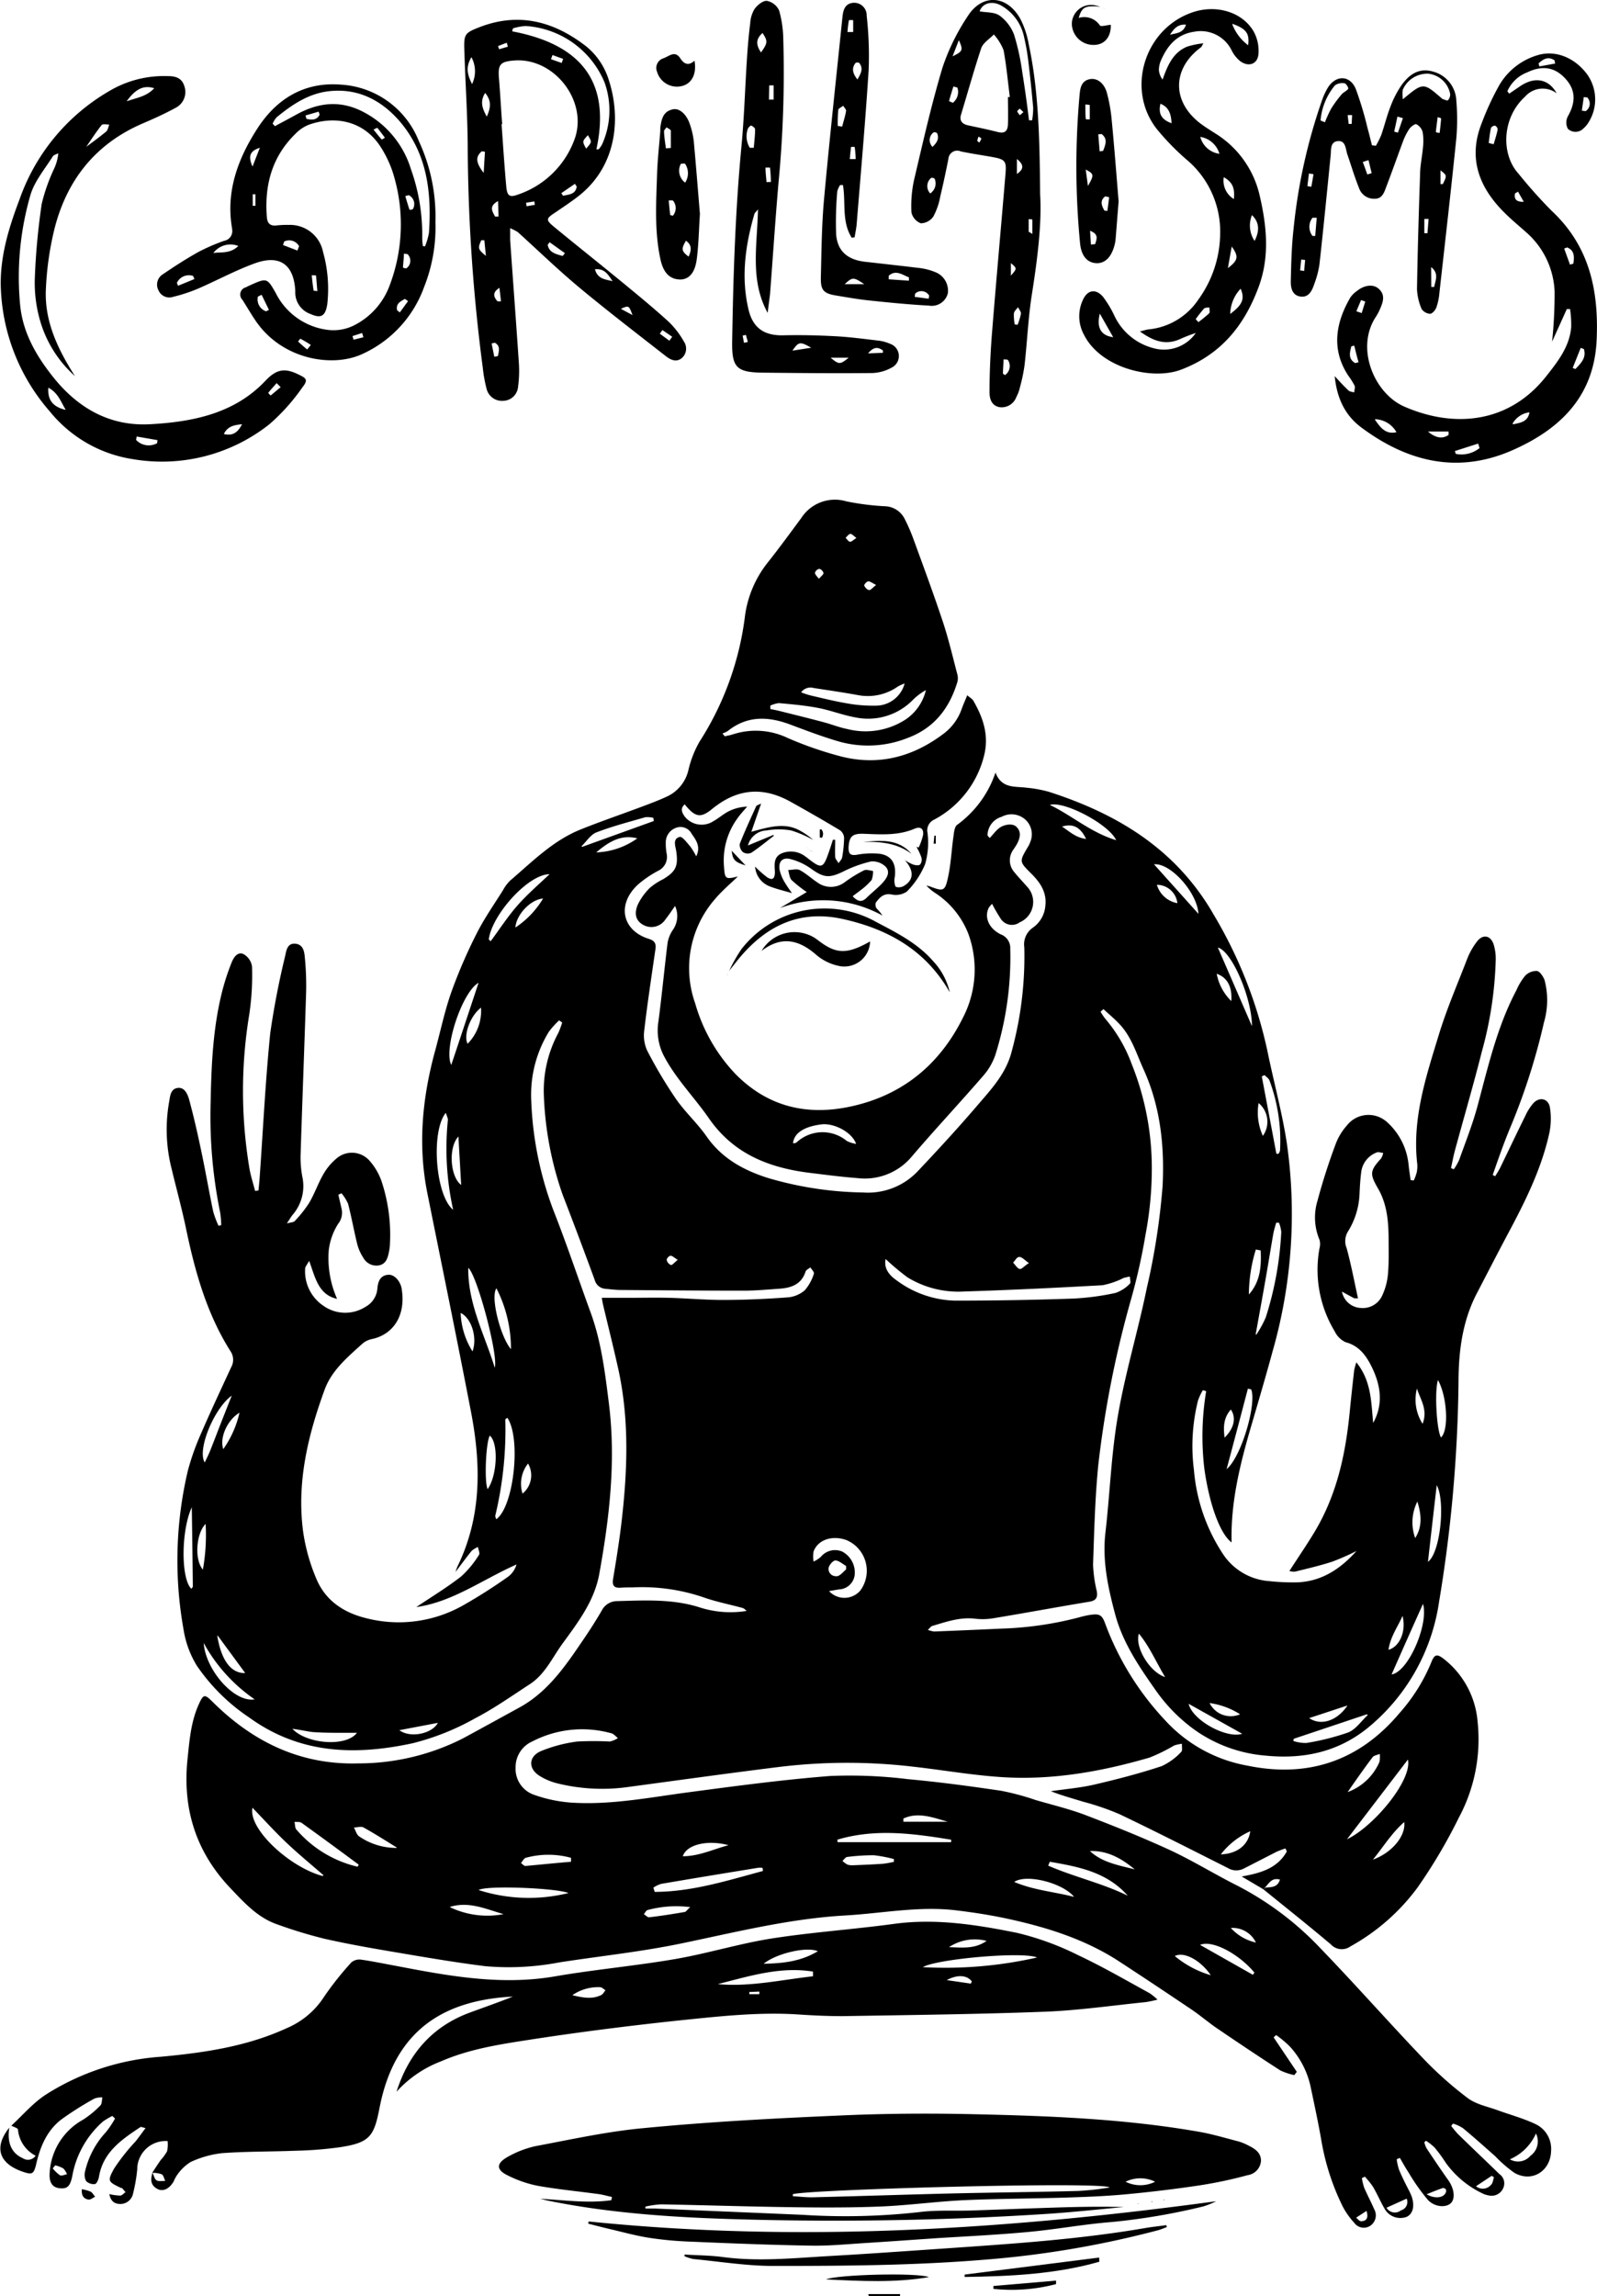
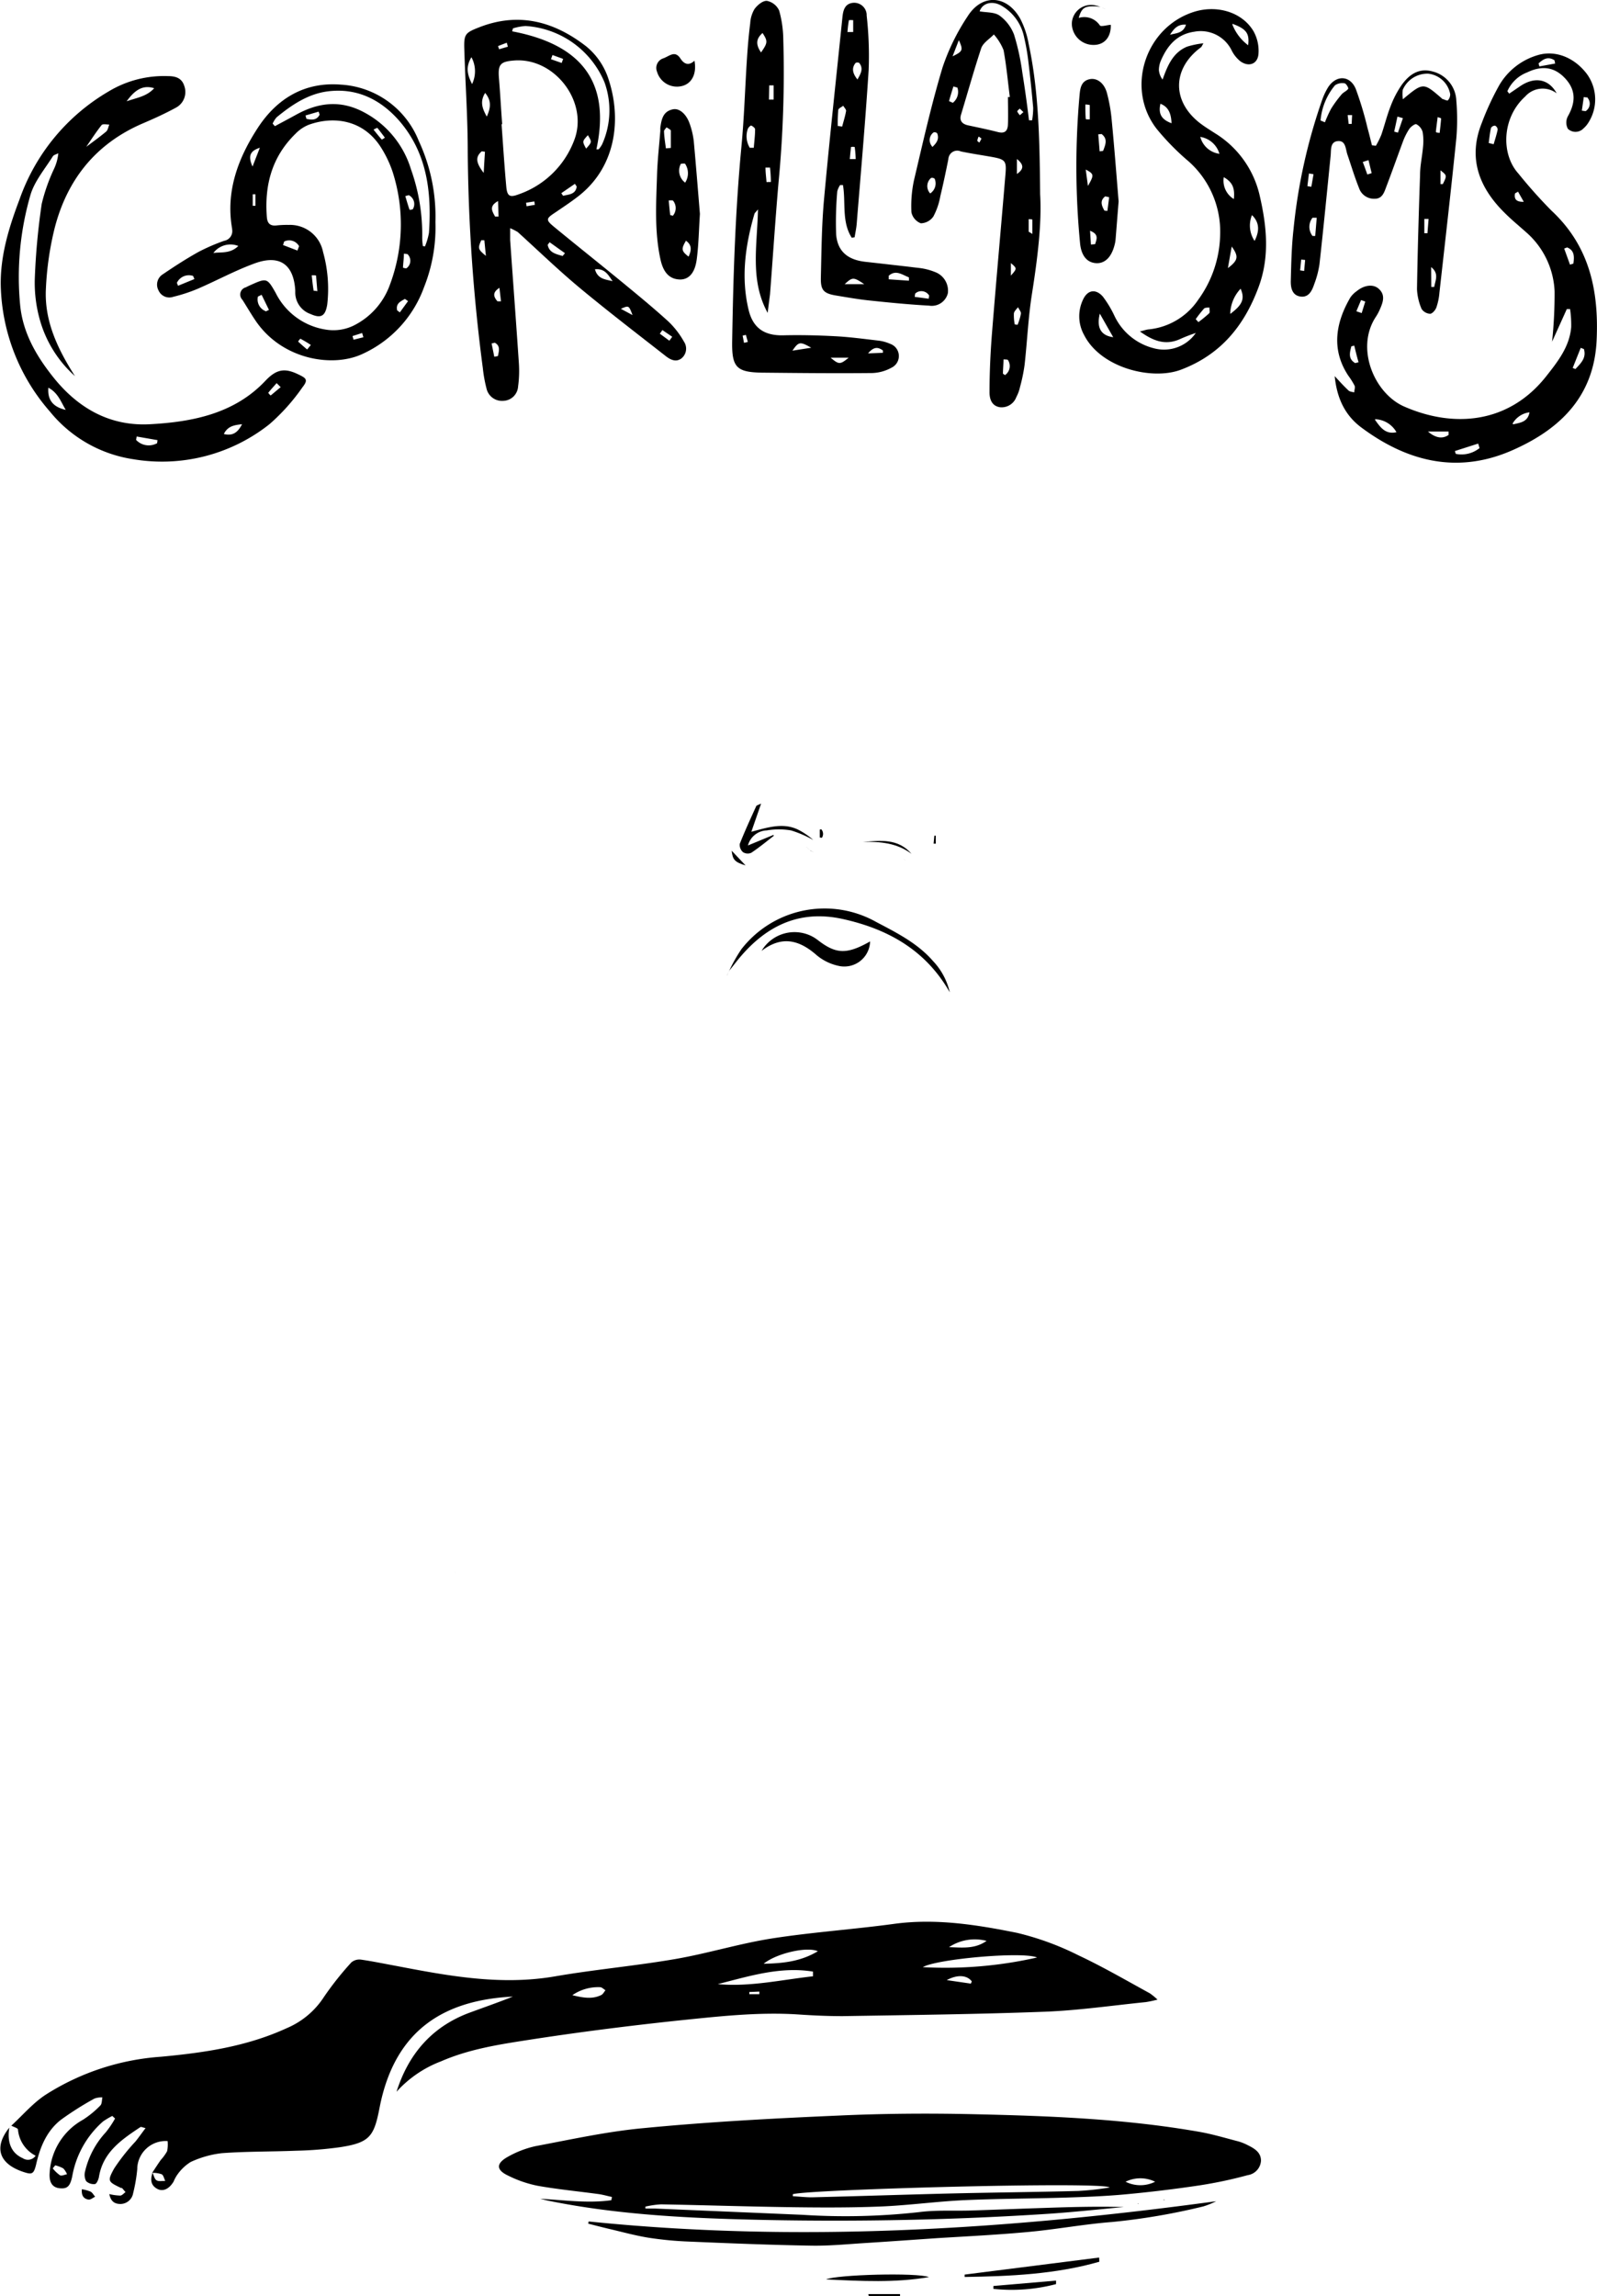
<svg xmlns="http://www.w3.org/2000/svg" id="Layer_1" data-name="Layer 1" viewBox="0 0 254.98 366.47">
  <title>gorillaisms-logo</title>
  <path d="M637.46,237.48v1.89c.46,6.53.95,13.06,1.39,19.59a18.37,18.37,0,0,1-.12,3.78,2.45,2.45,0,0,1-2.41,2.3,2.53,2.53,0,0,1-2.64-2,22,22,0,0,1-.58-3.22,280,280,0,0,1-2.41-34.61c0-5.45-.39-10.9-.55-16.35-.07-2.33.15-2.57,2.32-3.42,6.31-2.49,11.95-1,17.12,3a11.12,11.12,0,0,1,3.62,5.36c2,6.1,1.3,13.79-4.85,18.58-1.18.92-2.43,1.74-3.66,2.58-1.53,1-1.58,1.18-.19,2.33,3.55,2.92,7.15,5.78,10.7,8.69,2.53,2.08,5.07,4.16,7.49,6.36a13.55,13.55,0,0,1,2.51,3.23,2,2,0,0,1-.36,2.67c-.88.69-1.79.24-2.53-.34-4.56-3.57-9.17-7.1-13.63-10.8-3.45-2.86-6.69-6-10-9A9.32,9.32,0,0,0,637.46,237.48Zm16.36,8.46h0c-.67-.93-1.19-2.07-2.82-1.9C651.44,245.64,652.72,245.65,653.82,245.94Zm-17.63-25.05h-.1c.24,3.31.45,6.63.75,9.93.14,1.57.56,1.8,2,1.25a14.54,14.54,0,0,0,8.84-8.61c2.37-6.08-3.1-13.27-9.61-12.74-2.19.17-2.57.63-2.4,2.79C635.88,216,636,218.43,636.19,220.89Zm15,4h.4a4.23,4.23,0,0,0,.55-.78,13.2,13.2,0,0,0,.39-9.9,14.66,14.66,0,0,0-12.62-9,9.06,9.06,0,0,0-2,.38l-.13.47c10.56,2,15.88,7.65,13.45,18.84Zm-19.81-10.41a4.71,4.71,0,0,0-.1-4.29C630.31,211.79,630.64,213,631.38,214.48Zm2.06,10.8-.51-.07c-1,.86-1,1.76.31,3.45C633.3,227.5,633.37,226.39,633.44,225.28Zm.29-5.61c.63-1.41.78-2.51-.26-3.78C632.61,217.28,633,218.35,633.73,219.67Zm12.11,22.25.37-.45-2.45-1.75-.31.42C643.71,241.43,644.82,241.61,645.84,241.92Zm-10.79-6.3h.56l-.08-2.47C634,234,634.63,234.8,635.05,235.62Zm14.84-13c-.93,1-.93,1-.3,2.16C650.53,223.73,650.53,223.73,649.89,222.67Zm-4.26,9.27.28.42c.9-.22,2-.2,2.18-1.47l-.29-.44Zm-12.29,7.51h-.49c-.57,1.3-.55,1.43.74,2.5Zm2.1,9.75H636l-.25-2.15c-1.22.78-.89,1.48-.31,2.16Zm-.51,8.85.58-.11c.15-.79.44-1.62-.5-2.13l-.51.12Zm9.29-48.16-.24.67,1.71.6.23-.65ZM657,251.35c-.59-1.56-.59-1.56-1.86-1Zm5.88,4.09.46-.63-1.57-1.07-.41.58ZM637.1,208.51l-.18-.63-1.39.53.17.51ZM640,233.42l.09.56,1.32-.23-.09-.54Z" transform="translate(-556.01 -201.06)" />
  <path d="M804.53,215.94a3.71,3.71,0,0,0-5,.52c-3.75,3.4-3.89,9.21-1.09,12.3a78.67,78.67,0,0,0,5.27,5.91c6.09,5.66,7.59,12.78,7.22,20.71-.41,8.81-5.65,14-13,17.34-8.81,4.07-17,2.21-24.58-3.44-2.55-1.91-3.88-4.58-4.24-8.19.91,1,1.53,1.66,2.21,2.3.21.2.6.21.91.3,0-.36.18-.77.06-1.06a11.56,11.56,0,0,0-1-1.6c-2.79-4.21-2-8.51.32-12.49a4,4,0,0,1,1-1c1.21-1,2.63-1.16,3.48-.43,1.17,1,.74,2.17.24,3.31a7.82,7.82,0,0,1-.65,1.21c-3.3,5-.26,12.21,4.51,14.31,7.86,3.45,16.67,2.79,22.68-4.81,1.86-2.36,3.73-4.72,4-7.85a17.46,17.46,0,0,0-.18-2.89h-.52l-2.35,5.2h0a73.77,73.77,0,0,0,.4-8,13.26,13.26,0,0,0-4.61-9.52c-1.12-1-2.27-1.94-3.33-3-4.07-4-5.95-8.7-3.7-14.35a43.91,43.91,0,0,1,2.81-6.07,10.54,10.54,0,0,1,6.14-4.79c2.8-.84,5.84.36,7.84,3a6.89,6.89,0,0,1,.24,7.78,4,4,0,0,1-.77.91,1.77,1.77,0,0,1-2.5.07,2.14,2.14,0,0,1,0-2c1.21-2.14,1.34-4.11-.39-6s-3.73-2.15-6.12-1a5.65,5.65,0,0,0-3.15,3l.29.39,1.69-1.15c2.32-1.61,4.55-1.24,5.84,1Zm-6.83,52.83c1-.25,2.24-.33,2.51-1.9a3.61,3.61,0,0,0-2.68,1.77v.1Zm-22.09-.8-.08.07c.84,1.19,1.67,2.41,3.44,2a4.07,4.07,0,0,0-3.38-2.07Zm16.63,4.62-.22-.73-3.72,1.19.14.45a4.59,4.59,0,0,0,3.78-.91Zm16.68-15.81-.53-.2-1.28,3.21.44.17c.83-.9,1.78-1.75,1.35-3.18Zm-15.2-32.89.77.19c.22-.77.48-1.54.64-2.33a.74.74,0,0,0-.41-.63.75.75,0,0,0-.65.35c-.19.8-.26,1.61-.37,2.42ZM784,269.94c1,.84,2.14,1.33,3.29.54v-.54Zm22.68-26.64.54-.17c.15-1.07.2-2.1-1-2.58l-.47.18Zm-34.41,12.91-.5.13c-.26,1-.54,2,.61,2.67l.54-.13C772.66,258,772.45,257.11,772.23,256.21Zm29.4-45,.12.45,2.52-.46-.11-.52C803.14,210,802.37,210.52,801.63,211.21Zm7.69,5.41-.48-.07c-.1.72-.21,1.44-.31,2.17l.6.08a1.41,1.41,0,0,0,.41-2,1.38,1.38,0,0,0-.22-.26Zm-36.79,34.12.85.29.57-1.84-.67-.24Zm25.81-19.09-.48.28c-.15.81.09,1.38,1.4,1.34Z" transform="translate(-556.01 -201.06)" />
  <path d="M625.53,236.51a25.69,25.69,0,0,1-1.81,10.37,18.68,18.68,0,0,1-9.79,10.65c-4.62,2.21-12.68,1.06-17-5.12-.78-1.13-1.47-2.33-2.21-3.49a1.2,1.2,0,0,1,0-1.7,1.25,1.25,0,0,1,.54-.3c.25-.13.51-.26.77-.37,2.56-1.15,2.64-1.13,4,1.27a10.77,10.77,0,0,0,8.23,5.88,7.38,7.38,0,0,0,4.14-.64,11.64,11.64,0,0,0,5.85-6.52,27.41,27.41,0,0,0,.43-18.1,18,18,0,0,0-1.85-3.86c-2.86-4.5-7.65-5-11.51-3.61a6,6,0,0,0-2.11,1.42c-3.78,3.67-5,8.23-4.59,13.37.09,1,.58,1.4,1.57,1.28a15.1,15.1,0,0,1,1.9-.08,5.37,5.37,0,0,1,5.5,4.32,21.85,21.85,0,0,1,.67,8.36c-.3,1.89-1,2.29-2.67,1.54a3.64,3.64,0,0,1-2.44-3.44v-.34c-.25-4.13-2.48-5.75-6.45-4.31-3.12,1.13-6.06,2.74-9.12,4.06a25.41,25.41,0,0,1-3.9,1.28,1.88,1.88,0,0,1-2.35-1,1.94,1.94,0,0,1,.69-2.6c1.85-1.26,3.73-2.47,5.68-3.56a31.1,31.1,0,0,1,4.11-1.78,1.56,1.56,0,0,0,1.26-1.83.44.44,0,0,0,0-.1c-1.06-6,1-11.35,4.14-16.15,3-4.57,7.39-7.32,13.25-6.84a14.27,14.27,0,0,1,12.42,9A28.59,28.59,0,0,1,625.53,236.51ZM590,241.45c1.29-.2,2.74.16,4.06-1.13a3.42,3.42,0,0,0-4,1.14Zm33.5-1.12.36.06a10.3,10.3,0,0,0,.64-2.18c.44-6.47-.29-12.69-4.71-17.83-3-3.44-6.79-5.32-11.43-4.74-3.16.4-5.78,2.16-8.19,4.15a4,4,0,0,0-.63,1l.36.41c1.12-.61,2.25-1.2,3.37-1.82,3.6-2,7.2-2.41,11-.32a15.3,15.3,0,0,1,7.35,9,31,31,0,0,1,1.8,11A8.93,8.93,0,0,0,623.53,240.33Zm-26-15.69c-1.64.53-1.89,1.4-1.17,3Zm6,16.41.26-.7a1.81,1.81,0,0,0-2.38-.74l-.18.56Zm17.77-8.84-.55.15c.22.73.43,1.46.68,2.19,0,0,.52,0,.56-.17a1.58,1.58,0,0,0-.63-2.14Zm-.18,9.41-.59-.07c0,.74-.12,1.49-.15,2.23,0,0,.48.17.58.08a1.47,1.47,0,0,0,.3-2.06l-.14-.16ZM606.33,245h-.55c.09.83.17,1.65.31,2.47a2.44,2.44,0,0,1,.59.07l-.21-2.5A.43.43,0,0,1,606.33,245Zm-22.08,1.21.19.46,2.61-1.07-.21-.5A2.12,2.12,0,0,0,584.25,246.21Zm14.19,4.56.51-.25-1.17-2.41-.59.29a2,2,0,0,0,1.25,2.33Zm22.72-1.65-.5-.35c-.7.4-1.49.74-1.24,1.83l.43.32Zm-16.11,7.72.59-.72a17.26,17.26,0,0,0-1.68-1,2.66,2.66,0,0,0-.35.46C604.07,256,604.53,256.41,605.05,256.84Zm11.1-35.35-.5.26c.43.54.86,1.08,1.32,1.59a3.12,3.12,0,0,0,.49-.31c-.38-.51-.76-1-1.15-1.51C616.29,221.49,616.21,221.5,616.15,221.49Zm-11.36-2,.15.54c.85.19,1.64.24,2.1-.66l-.15-.49Zm9.24,35.4-.2-.68-1.54.49.17.58Zm-17.24-22.82h-.43v1.84h.43Z" transform="translate(-556.01 -201.06)" />
  <path d="M568,261.11a18.88,18.88,0,0,1-5.69-9.23,21.75,21.75,0,0,1-.74-6.47,108.67,108.67,0,0,1,1.1-11.81,29.07,29.07,0,0,1,2-5.66,7.49,7.49,0,0,0,.65-2.42c-.3.17-.73.25-.88.5-1.26,2-2.95,4-3.58,6.2a47,47,0,0,0-1.63,17.57c.44,4.43,2.6,8.1,5.25,11.43,3.91,4.92,9,7.91,15.5,7.55,6.81-.37,13.47-1.7,18.4-6.93,1.69-1.79,3-2.08,5.08-1.11,1.47.69,1.81.91.83,2.16a32.09,32.09,0,0,1-5.24,5.86,27.62,27.62,0,0,1-21.73,5.61,21.18,21.18,0,0,1-13.34-7.61,31.62,31.62,0,0,1-7.85-20.14c-.08-4.77,1.32-9.3,3-13.73a32.37,32.37,0,0,1,14.18-17.2,17.1,17.1,0,0,1,9.53-2.47c1.15,0,2.19.27,2.59,1.56a2.83,2.83,0,0,1-1.27,3.44c-1.71.94-3.49,1.75-5.29,2.52-7.52,3.21-12.12,8.94-14.13,16.72a49.26,49.26,0,0,0-1.4,9.66c-.28,5.21,1.92,9.72,4.65,14Zm1.71-36.56c1.09-.82,2.21-1.62,3.26-2.5.27-.24.33-.73.49-1.11-.42,0-1-.14-1.22.07-.9,1.14-1.69,2.36-2.51,3.56Zm-3.21,41.92c-.76-1.25-1.22-2.72-2.77-3.53C563.58,264.86,564.44,266,566.46,266.47Zm14.16-51.32c-1.7-.54-3,.08-4.43,2.08C577.89,216.64,579.41,216.47,580.62,215.15Zm.43,56.67.07-.51-3.33-.58-.09.54A2.75,2.75,0,0,0,581.05,271.82Zm13.61-3.06c-1.14.14-2.3.23-2.95,1.57C593.31,270.73,594.07,269.9,594.66,268.76Zm6.14-5.89-.66-.66c-.45.51-.91,1-1.34,1.55a2,2,0,0,0,.39.42C599.75,263.75,600.27,263.31,600.8,262.87Z" transform="translate(-556.01 -201.06)" />
  <path d="M746.92,254.21a25.26,25.26,0,0,0-2.57,1c-2.29,1-4.2.28-6.34-1.25.64-.15,1-.28,1.32-.32a10.82,10.82,0,0,0,8-4.75,18.26,18.26,0,0,0,3.49-10.27,15,15,0,0,0-5.44-12.15,40,40,0,0,1-4.67-4.81c-5.12-6.54-1.78-16.5,6.24-18.8,3.6-1,7.49.23,9.23,3.24a6.42,6.42,0,0,1,.76,3.57c-.13,1.64-1.58,2.14-2.92,1.15a5.25,5.25,0,0,1-1.31-1.61,5.5,5.5,0,0,0-6-3.09c-2.78.39-4.31,2.21-5.34,4.59a3.94,3.94,0,0,0-.33,1.51,2.87,2.87,0,0,0,.59,1.54c.79-2.22,1.64-4.3,3.9-5.25a13.86,13.86,0,0,1,2.62-.54c-.26.45-.3.57-.38.63-4.75,3.5-4.67,8.91.2,12.39.65.47,1.34.89,2,1.32a15.77,15.77,0,0,1,7.19,10.08c1.12,4.87,1.57,9.67-.18,14.43-2.26,6.14-6,10.82-12.4,13.24-4.62,1.76-12.83-.26-15.49-5.55a6.15,6.15,0,0,1-.16-5.63c.71-1.54,2-1.78,3.15-.5a16.94,16.94,0,0,1,1.86,3.08,9.53,9.53,0,0,0,6.31,5.19,6.18,6.18,0,0,0,6.68-2.44Zm-4.14-47.59c1-.29,2.13-.21,2.59-1.62-1.41-.12-2,.77-2.57,1.63Zm7.93,19h0a3.79,3.79,0,0,0-3.06-2.71,3.66,3.66,0,0,0,3.06,2.7Zm2.11-20.74-.06.06a7.54,7.54,0,0,0,2.53,3.34c.24-1.89-.29-2.6-2.47-3.41Zm-.36,46.26c1.9-1.41,2.34-2.38,1.63-4a6.08,6.08,0,0,0-1.66,4Zm3.44-15.74a4.39,4.39,0,0,0,.42,4.11c.75-1.48.86-2.88-.42-4.12Zm-24.29,15.72c-.55,2.22.16,3.5,2.14,3.76C732.94,253.47,732.28,252.3,731.61,251.12Zm11.45-30.39c-.07-1.72-.59-2.64-1.77-3.11C740.92,219.21,741.44,220.14,743.06,220.73Zm8.34,8.61a3.42,3.42,0,0,0,1.61,3.49C753.16,231.26,752.94,230.21,751.4,229.34Zm1.27,11.07c-.25,1.38-.43,2.41-.61,3.44C753.71,242.6,753.81,242,752.67,240.41ZM746.92,252l.43.47a19.54,19.54,0,0,0,1.72-1.41c.16-.17,0-.6.06-.91-.31,0-.72,0-.89.17A19.5,19.5,0,0,0,746.92,252Z" transform="translate(-556.01 -201.06)" />
  <path d="M722.08,232.07c.28,4.66-.42,10.28-1.31,15.92-.59,3.73-.75,7.53-1.17,11.29a26.46,26.46,0,0,1-.73,3.54,6.23,6.23,0,0,1-.59,1.61,2.5,2.5,0,0,1-2.59,1.63c-1.36-.19-1.71-1.35-1.69-2.46,0-3.15.15-6.31.4-9.45.67-8.41,1.44-16.82,2.14-25.23.19-2.19,0-2.42-2.21-2.82-1.63-.29-3.29-.53-4.91-.87a1.41,1.41,0,0,0-1.87.72,1.48,1.48,0,0,0-.13.55c-.4,2-.81,3.94-1.28,5.89a10.85,10.85,0,0,1-1.11,3.23,2.51,2.51,0,0,1-2,1.08,2.41,2.41,0,0,1-1.5-1.76,19.55,19.55,0,0,1,.41-5.12c1.42-6,2.78-12.1,4.56-18a34.47,34.47,0,0,1,4-8.15c2.3-3.65,6.24-3.43,8.39.35a14,14,0,0,1,1.36,4.06C721.86,215.62,722,223.32,722.08,232.07Zm-5.14-15.53h.3c-.32-2.5-.54-5-1-7.48a8.51,8.51,0,0,0-1.55-2.5c-.67.71-1.67,1.3-2,2.14-1.16,3.51-2.16,7.09-3.24,10.66-.3,1,.21,1.51,1.15,1.71,1.57.34,3.15.66,4.71,1.06,1.18.31,1.61-.21,1.63-1.29C717,219.41,716.94,218,716.94,216.54Zm3.36,3.72h.5a12.18,12.18,0,0,0,.17-2c-.22-2.46-.47-4.92-.77-7.37a34.58,34.58,0,0,0-.68-3.9,7.53,7.53,0,0,0-3.48-4.94c-1.6-1-3.19-.48-3.62.82,1.07.2,2.36.1,3.17.67a6.72,6.72,0,0,1,2.33,3.06,37.33,37.33,0,0,1,1.31,6C719.65,215.21,720,217.72,720.3,220.26Zm-3.83,40.67a1.75,1.75,0,0,0,.48-2.39c-.07-.13-.47-.09-.72-.12,0,.75-.08,1.5-.09,2.25C716.14,260.73,716.3,260.8,716.47,260.93Zm-11.94-29a1.91,1.91,0,0,0,.71-2.34.65.65,0,0,0-.57-.13,1.71,1.71,0,0,0-.21,2.4A.46.46,0,0,1,704.53,231.94ZM718,252.83l.48.07a9.43,9.43,0,0,0,.54-1.81c0-.3-.3-.64-.47-1-.23.32-.61.62-.66,1a7.81,7.81,0,0,0,.13,1.74Zm-13.1-28.33c.65-.63,1.11-1.25.74-2.17a.62.62,0,0,0-.57-.14,1.51,1.51,0,0,0-.34,2.11A1.63,1.63,0,0,0,704.87,224.5Zm2.66-7.29.58.26a2.21,2.21,0,0,0,.73-2.43l-.64-.18C708,215.61,707.75,216.4,707.53,217.21Zm13.28,21.22V236.1a2.88,2.88,0,0,0-.59-.06v2s.09.05.59.36Zm-2.47-9.6c1-.69,1.27-1.39,0-2.39Zm-10.27-18.78c1.65-.8,1.72-1,1-2.58Zm9.31,35c1-1.14,1-1.14,0-2Zm2-26.1-.59-.56c-.14.16-.41.34-.39.47a2.43,2.43,0,0,0,.42.59Zm-7.15,3.91a2.4,2.4,0,0,0-.21.64c0,.11.21.22.32.32a5.62,5.62,0,0,0,.34-.64,3.72,3.72,0,0,0-.45-.33Z" transform="translate(-556.01 -201.06)" />
  <path d="M775.69,224.32a13.7,13.7,0,0,0,.87-1.76c.52-1.52.9-3.09,1.49-4.58a15.6,15.6,0,0,1,1.74-3.34c1.2-1.67,2.75-2.8,5-2.16a5,5,0,0,1,3.74,4.66,35.36,35.36,0,0,1,0,6c-.84,8.22-1.78,16.44-2.7,24.65a9.46,9.46,0,0,1-.49,2.35c-.15.42-.65,1-1,1a1.74,1.74,0,0,1-1.36-.78,9,9,0,0,1-.73-3.15c.1-6.08.28-12.16.49-18.24,0-1.48.35-3,.47-4.45a8.7,8.7,0,0,0-.06-2.39,2,2,0,0,0-1-1.24c-.23-.1-.9.4-1.15.78a9.9,9.9,0,0,0-1,2c-.88,2.37-1.72,4.75-2.62,7.11-.34.9-.63,2-1.85,2a2.51,2.51,0,0,1-2.54-1.72c-.7-1.74-1.24-3.55-1.85-5.33-.3-.88-.25-2.26-1.52-2.15s-1.06,1.41-1.16,2.36c-.58,5.76-1.14,11.53-1.78,17.29a15,15,0,0,1-.83,3.16c-.35,1.05-.87,2.19-2.21,2s-1.57-1.43-1.54-2.53c.07-2.76.13-5.52.44-8.25A89,89,0,0,1,767.11,217a10.43,10.43,0,0,1,.94-2c1.29-2,3.5-1.94,4.42.24a54.15,54.15,0,0,1,1.88,6.25c.26.91.47,1.84.71,2.76Zm4.26-7.38c3.29-2.74,3.29-2.74,6.21-.22a.66.66,0,0,0,.12.12c.31.09.79.34.9.24a1.41,1.41,0,0,0,.37-1,4,4,0,0,0-3.51-3.26,4.28,4.28,0,0,0-4.07,2.59A6,6,0,0,0,780,216.94Zm-13.1,3.35.7.29a19.64,19.64,0,0,1,1-2.19,19.3,19.3,0,0,1,1.66-2.26c.29-.35.81-.53,1.06-.9.08-.13-.34-.85-.58-.87a2.07,2.07,0,0,0-1.53.31,10.14,10.14,0,0,0-2.31,5.62Zm-.61,15.52h-.67a2.36,2.36,0,0,0,0,2.91H766Zm18.29,11.05H785c.18-1.06.81-2.14-.49-3.17Zm.84-24.65.5.06c.08-.76.18-1.53.23-2.3,0-.06-.36-.15-.55-.22-.1.78-.2,1.55-.29,2.33C785.25,222.1,785.33,222.15,785.37,222.21ZM780,219.92l-.87-.25-.52,2.4.6.16Zm-5.49,6.7-.92.29c.25.66.49,1.32.73,2l.69-.21ZM786,230.45h.37c.68-1.38.68-1.38-.37-2.2Zm-1.9,5.55h-.68v2.29h.5Zm-20.53,8.21.66.1.16-1.76-.63-.06C763.72,243,763.65,243.6,763.59,244.21Zm1.18-13.44.63.1.35-2-.73-.12Zm7.14-11.34h-.71l.16,1.41h.48Z" transform="translate(-556.01 -201.06)" />
  <path d="M678.58,251c-2.86-5.19-1.67-10.72-1.55-16.52-.35.44-.52.56-.57.73-1.45,5-2.17,10.1-.93,15.29.7,2.93,2.52,4.14,5.52,4.08,2.8-.07,5.61,0,8.41.15,2.23.12,4.46.42,6.68.68a6.58,6.58,0,0,1,2,.53,2.06,2.06,0,0,1,.2,3.81,6.73,6.73,0,0,1-3.1.85c-5.86.06-11.72,0-17.58-.06-4.07-.07-4.82-.87-4.75-5,.17-10.34.49-20.66,1.47-31,.45-4.68.58-9.39.89-14.09.12-1.89.28-3.78.52-5.66a5,5,0,0,1,.68-2.28c.45-.62,1.34-1.38,2-1.31a2.74,2.74,0,0,1,1.94,1.54,17.72,17.72,0,0,1,.66,4.58,184.13,184.13,0,0,1-.76,22.89c-.52,6-.9,11.9-1.36,17.86C678.81,249.14,678.68,250.09,678.58,251Zm-2.83-26.35h.61c.08-1,.21-2,.21-2.95,0-.21-.37-.49-.64-.61a1.13,1.13,0,0,0-.52.54A3.53,3.53,0,0,0,675.75,224.69Zm1.78-15.24c1.07-1.52,1.08-1.78.23-3.08C676.67,207.28,676.68,208.21,677.53,209.45Zm1,20.7h.56a22,22,0,0,0-.14-2.3h-.72c0,.75.1,1.5.16,2.24C678.37,230.1,678.46,230.13,678.53,230.15Zm.25-13.16h.75v-2.26h-.7Zm6.75,39.61c-1.77-1-2-1-3,.47Zm3.1,1.59c1.33,1.12,1.51,1.12,2.88,0Zm8.35-.78V257c-.71-.51-1.4-.7-2.37.46Zm-22.18-1.59.61-.14-.31-1.13-.52.12Z" transform="translate(-556.01 -201.06)" />
  <path d="M692,239c-1.63-2.54-.93-5.6-1.4-8.4h-.46a3.34,3.34,0,0,0-.45,1,56.24,56.24,0,0,0-.18,6.87c.22,2.73,1.87,4.07,4.69,4.38s5.82.66,8.73,1a9.68,9.68,0,0,1,2.32.61,3.18,3.18,0,0,1,2.1,3.38,2.64,2.64,0,0,1-3,2c-3.15-.17-6.29-.48-9.43-.81-1.77-.18-3.53-.49-5.29-.78-2.11-.34-2.61-.82-2.56-2.92.1-4.13.13-8.28.5-12.39.88-9.67,1.94-19.32,2.93-29,.11-1.14.33-2.29,1.71-2.43a2,2,0,0,1,2.17,1.81,1.28,1.28,0,0,1,0,.19,57.89,57.89,0,0,1,.32,8.73c-.52,8.2-1.25,16.38-1.91,24.57-.06.71-.22,1.41-.33,2.12Zm-2.18-17.83.65.09c.22-.84.49-1.67.63-2.51,0-.24-.3-.54-.46-.81-.27.22-.76.41-.79.67A21.87,21.87,0,0,0,689.77,221.21Zm11.31,24.69v-.53c-1.05-.4-2.08-1.27-3.22-.26v.57Zm-8.23-32.09c.57-1,1-1.77.3-2.66a.62.62,0,0,0-.59,0c-.64.8-.5,1.63.29,2.62Zm1.09,32.64c-1.71-1.14-1.86-1.15-3.11,0Zm-2.62-40.24h.86v-1.89a3.86,3.86,0,0,0-.68,0A16.36,16.36,0,0,0,691.32,206.21Zm.32,20.28h.94a15.53,15.53,0,0,0-.16-1.93,1.88,1.88,0,0,0-.58,0c-.09.65-.14,1.29-.2,1.92Zm12.6,22.29.07-.51a1.46,1.46,0,0,0-2-.49l-.23.17-.08.53Z" transform="translate(-556.01 -201.06)" />
  <path d="M734.61,233.21c-.18,2.2-.32,4.08-.48,6a4.86,4.86,0,0,1-.14.85c-.48,2-1.55,3.1-3,3s-2.36-1.22-2.54-3.22a127.66,127.66,0,0,1-.08-23.54c.1-1.13.24-2.38,1.73-2.62,1.13-.17,2.24.69,2.65,2.24a25.33,25.33,0,0,1,.75,4.23C733.93,224.59,734.27,229.06,734.61,233.21Zm-5.14-13.1H730v-2.29a4.06,4.06,0,0,0-.7-.08c0,.75,0,1.5.06,2.24C729.34,220.05,729.42,220.08,729.47,220.11Zm2.11,5.1.55-.06c.38-1,.79-1.91-.24-2.7l-.53.05Zm1.52,7.33-.63-.14c-.9.7-.57,1.48-.13,2.27l.48.05Zm-2.91,7.55.67-.06c.22-.77.67-1.56-.81-2.14Zm-.48-9.35c1-1.75,1-1.9-.35-2.62Z" transform="translate(-556.01 -201.06)" />
  <path d="M667.76,235.21c-.18,2.8-.21,5-.51,7.25s-1.3,3.17-2.57,3.21c-1.68,0-2.73-1-3.21-3.17-1-4.54-.69-9.14-.55-13.72.08-2.28.34-4.57.52-6.85a4.51,4.51,0,0,1,0-.52c.19-1.28.41-2.57,2-2.9,1-.22,2.11.69,2.67,2.25a12.62,12.62,0,0,1,.67,2.84C667.15,227.66,667.47,231.71,667.76,235.21Zm-5.43-10.47.79-.07v-2.73c0-.2-.45-.38-.69-.56-.14.22-.42.45-.4.66C662.06,222.94,662.21,223.84,662.33,224.74Zm3.07,5.47a2.73,2.73,0,0,0,0-3c-.06-.1-.65,0-.69,0A2.38,2.38,0,0,0,665.4,230.21Zm-2,5.33a1.88,1.88,0,0,0,.09-2.43c-.07-.12-.47-.05-.71-.07.07.78.14,1.57.24,2.35a2.27,2.27,0,0,1,.38.1Zm2.1,4c-.75,1.27-.69,1.6.45,2.48.46-1,.57-1.87-.45-2.56Z" transform="translate(-556.01 -201.06)" />
  <path d="M666.89,210.75c.4,2.14-.47,3.72-2.08,4.06a3.31,3.31,0,0,1-3.9-2.31,1.61,1.61,0,0,1,.89-2.09l.2-.07c1-.41,1.8-1.23,2.65.06C665.25,211.33,666,211.58,666.89,210.75Z" transform="translate(-556.01 -201.06)" />
  <path d="M731.75,202.15c-2.47-.25-3,0-3.51,1.77a3,3,0,0,1,3.38,1.2c.16.24,1.13-.06,1.74-.1.06,1.94-1,3.25-2.82,3.21a3.44,3.44,0,0,1-3.4-3.38,3.06,3.06,0,0,1,3.09-3,2.82,2.82,0,0,1,.71.09,5.87,5.87,0,0,1,.82.23Z" transform="translate(-556.01 -201.06)" />
  <polygon points="247.81 54.53 247.77 54.6 247.82 54.55 247.81 54.53" />
  <path d="M732.44,202.49l-.69-.34h0l.69.35Z" transform="translate(-556.01 -201.06)" />
  <polygon points="105.4 8.32 105.35 8.4 105.4 8.34 105.4 8.32" />
  <path d="M804.53,215.94Z" transform="translate(-556.01 -201.06)" />
  <path d="M732.45,202.49Z" transform="translate(-556.01 -201.06)" />
  <path d="M568,261.12Z" transform="translate(-556.01 -201.06)" />
-   <path d="M775.23,428.21c1.68-3,1.24-6-.18-8.93-.88-1.79-2-3.42-4.21-4a3.63,3.63,0,0,1-1.73-1.73,19,19,0,0,1-2.43-13.24,2.49,2.49,0,0,0,0-1.38,9.15,9.15,0,0,1-.32-6.21,97,97,0,0,1,3-9.31,9.35,9.35,0,0,1,1.66-2.67,4.38,4.38,0,0,1,6.15-.83,2.6,2.6,0,0,1,.36.3,10.51,10.51,0,0,1,3.38,6.79c.09.8.21,1.61.32,2.41l.51.06a8.39,8.39,0,0,0,.47-1.3,4.83,4.83,0,0,0,.07-1.42c-.81-7.18,1.42-13.87,3.46-20.55,1.26-4.13,3-8.12,4.54-12.14a11.28,11.28,0,0,1,1.56-2.74c.91-1.18,2.14-1,2.64.45a7.8,7.8,0,0,1,.34,2.49,60.62,60.62,0,0,1-2.22,14.66c-1.33,5.27-2.86,10.48-4.28,15.72-.26.94-.43,1.9-.64,2.86l.45.18a8.88,8.88,0,0,0,.87-1.53c1-2.82,2.12-5.62,2.9-8.51,1.7-6.32,3.14-12.71,6.23-18.55a9.63,9.63,0,0,1,1.38-2.28,2.51,2.51,0,0,1,1.87-.78c.49.07,1,.86,1.23,1.43a12.58,12.58,0,0,1-.08,6.75,102.25,102.25,0,0,1-5.28,16.56c-1.08,2.56-2,5.21-2.91,7.82l.39.21c.27-.45.57-.89.8-1.36,1.34-2.75,2.64-5.51,4-8.25a8.49,8.49,0,0,1,1.25-2c1-1.14,2.47-.83,2.7.68a11.25,11.25,0,0,1-.14,4.21c-1.26,5.61-3.8,10.71-6.49,15.75-1.71,3.21-3.37,6.44-5.05,9.67-2.28,4.38-2.9,9.15-2.92,14a227.57,227.57,0,0,1-3.11,35.25,31.92,31.92,0,0,1-11,19.78c-4.86,4.11-10.47,5.35-16.68,4.74a22.77,22.77,0,0,1-11.18-4,26.47,26.47,0,0,1-6.23-6.22c-2.68-3.81-5.37-7.68-6.62-12.33-1.15-4.31-2.08-8.57-1.55-13.09.72-6.22.92-12.53,2-18.69,1.18-6.84,3.22-13.53,4.61-20.34a109.82,109.82,0,0,0,2.51-16.22c.32-6.3-.32-12.62-3-18.56-1.12-2.44-1.87-5.06-3.7-7.11-.83-.93-1.82-1.73-2.74-2.59l-.46.42a9.23,9.23,0,0,0,.79,1.17,23.64,23.64,0,0,1,4.18,7.18,44.58,44.58,0,0,1,3.21,17,56.44,56.44,0,0,1-1,10.21,97,97,0,0,1-2.25,10.11,165.26,165.26,0,0,0-5.31,26.8c-.51,5.24-.64,10.51-.82,15.77a21.45,21.45,0,0,0,.59,4.22c.18,1-.07,1.53-1.21,1.71-5.09.84-10.17,1.79-15.27,2.63a10.4,10.4,0,0,1-3,.07c-2.39-.27-4.58.51-6.8,1.17-.2.06-.35.31-.69.62a4.9,4.9,0,0,0,1,.26q5.36-.21,10.71-.46a55.47,55.47,0,0,0,12.49-1.81,14.2,14.2,0,0,1,1.69-.38c1.57-.23,1.93,0,2.47,1.5A45.59,45.59,0,0,0,742,475.59a23.32,23.32,0,0,0,13.18,7.28c9.71,2,17.91-.77,24.34-8.46a28.41,28.41,0,0,0,5-8c.53-1.37.93-1.42,2.08-.52a14.18,14.18,0,0,1,5.33,10,26.43,26.43,0,0,1-3,15.28,84.38,84.38,0,0,1-6.59,11.15,33.37,33.37,0,0,1-10.72,9.4,2.36,2.36,0,0,1-3.11-.31c-3.55-3-7.17-5.87-10.77-8.79l.35-.29c.9-.09,1.9,0,2.28-1.27-1.28-.37-1.74.56-2.34,1.22-.09.12-.19.23-.28.34l-3.49-2.06c3-.54,5.68-1.27,7.21-4l-.23-.48a15.35,15.35,0,0,0-1.44.55l-5.19,2.66a2.62,2.62,0,0,1-2.56-.08c-5.74-2.89-11.47-5.81-17.27-8.58a41.21,41.21,0,0,0-5.82-2c-1.71-.53-3.45-1-5.17-1.68,2.24-.33,4.5-.52,6.69-1,3.69-.85,7.37-1.8,11-3a9.86,9.86,0,0,0,3.12-2.27c.24-.21.09-.86.12-1.3a6.53,6.53,0,0,0-1.24.27,27.28,27.28,0,0,1-3.95,1.94c-7.68,2.23-15.52,3.63-23.55,3.11-4.73-.3-9.42-1.13-14.13-1.66a90.05,90.05,0,0,0-21.14,0c-8.1,1-16.19,2.13-24.29,3.22a29.85,29.85,0,0,1-11.45-.57,9.78,9.78,0,0,1-2.75-1.15c-1.9-1.15-1.88-3.12.18-4a23.07,23.07,0,0,1,5.77-1.52,50.3,50.3,0,0,1,5.21,0,4,4,0,0,0,1.29-.55c-.35-.26-.67-.68-1.07-.77a17.3,17.3,0,0,0-12.59,1.3,4.48,4.48,0,0,0-2.68,4.17,4.38,4.38,0,0,0,2.75,4.28,22.44,22.44,0,0,0,6,1.31c6.36.44,12.59-.81,18.86-1.64,7.52-1,15-2,22.61-2.6a76.29,76.29,0,0,1,12.46.51c5,.46,10,1.13,14.9,1.86a41.56,41.56,0,0,1,5.49,1.48c2.68.78,5.41,1.43,8,2.42,4.52,1.73,9,3.53,13.42,5.56,3.67,1.71,7.13,3.86,10.76,5.68a49.44,49.44,0,0,1,13.32,10.06c5.52,5.72,10.79,11.7,16.28,17.45a58.77,58.77,0,0,0,7.17,6.39c1.33,1,3.16,1.35,4.78,1.94,2,.73,4,1.26,5.91,2.15a4.37,4.37,0,0,1,2.62,4.34c-.08,3.23-3.05,5.1-5.86,3.5a21.15,21.15,0,0,1-3.08-2.67c-1.69-1.49-3.37-3-5.11-4.44A6,6,0,0,0,788,540l-.29.37a15.38,15.38,0,0,0,1.1,1.32c2.19,2.14,4.41,4.24,6.6,6.37a1.8,1.8,0,0,1,.59,2.27,2,2,0,0,1-2.21,1.15,3.67,3.67,0,0,1-1.2-.39,15.3,15.3,0,0,1-5.75-4.84,24.58,24.58,0,0,0-1.77-2.42,8.68,8.68,0,0,0-1.39-1.09l-.26.24a4.39,4.39,0,0,0,.34.94c1.14,1.71,2.28,3.42,3.47,5.09.94,1.32,1.17,2.89.46,3.65s-2.56.75-3.72-.5a32.28,32.28,0,0,1-3.07-4.36c-.5-.75-.93-1.55-1.39-2.33l-.5.22a8.8,8.8,0,0,0,.38,1.69c.47,1.12,1,2.19,1.57,3.28a9.88,9.88,0,0,1,.45,1c.5,1.51.19,2.75-.8,3.22a2.88,2.88,0,0,1-3.54-1.3c-.66-1.14-1.18-2.36-1.85-3.5a12.54,12.54,0,0,0-1.3-1.61l-.47.24a9.63,9.63,0,0,0,.36,1.5c.5,1.17,1.1,2.28,1.6,3.44a2,2,0,0,1-.64,2.67,1.88,1.88,0,0,1-2.56-.51,12.1,12.1,0,0,1-1.81-2.56A38,38,0,0,1,767,542.8c-.52-3-1.15-5.9-1.77-8.84a13.81,13.81,0,0,0-3.26-6.24,16.29,16.29,0,0,0-2.21-1.85l-.4.37,3.7,5.5-.4.52a10,10,0,0,1-2.24-.75c-3.41-2.2-6.77-4.45-10.12-6.73-1.39-.95-2.67-2.06-4.07-3q-5.69-3.84-11.44-7.6c-5.46-3.58-11.58-5.5-17.89-6.87-2.67-.58-5.39-1-8.1-1.33-6-.75-11.88.46-17.81.8-9,.51-17.59,2.69-26.31,4.49-6.38,1.32-12.91,2-19.36,3a42.91,42.91,0,0,1-11.81.61c-4.81-.6-9.58-1.42-14.36-2.23-3.79-.64-7.58-1.3-11.33-2.15a74,74,0,0,1-7.56-2.3c-3.1-1.07-5.24-3.44-7.43-5.74-5.57-5.84-7.72-12.75-6.87-20.74.31-2.95.54-5.88,1.78-8.62.75-1.67.93-1.69,2.24-.39,6.42,6.37,14,10.06,23.2,9.8a36.81,36.81,0,0,0,16.76-4c3-1.62,6-3.28,9-4.92,4.72-2.59,7.56-6.94,10.46-11.21q1.43-2.1,2.7-4.29a2.74,2.74,0,0,1,2.43-1.48c4.37-.12,8.73-.37,13,.94a16.1,16.1,0,0,0,7.7.62c-.21-.15-.4-.39-.64-.46-2.13-.59-4.31-1-6.39-1.75A30.49,30.49,0,0,0,657,454.42c-.63,0-1.27,0-1.9.05-1.08.07-1.38-.38-1.2-1.43.48-2.86.94-5.72,1.29-8.59,1-8.36,1.35-16.72-.49-25-.75-3.39-1.6-6.75-2.4-10.13-.08-.35-.13-.7-.21-1.12h4.3c2.15,0,4.31-.05,6.47,0,2.9.08,5.79.35,8.68.34,3.42,0,6.84-.16,10.25-.41a4.76,4.76,0,0,0,2.71-1.13,7.38,7.38,0,0,0,1.46-2.66c.09-.22-.36-.66-.56-1-.26.22-.68.39-.77.67-.66,2.06-2.3,2.61-4.19,2.74s-3.79.31-5.68.31c-6.53,0-13.06-.06-19.6-.11-.84,0-1.68-.11-2.51-.19a1.89,1.89,0,0,1-1.69-1.42q-2.5-6.82-5.12-13.6a53.79,53.79,0,0,1-3-15.93,19.39,19.39,0,0,1,2.32-9.9,14.22,14.22,0,0,0,.61-1.65l-.49-.34a12.91,12.91,0,0,0-1.64,1.82,19.25,19.25,0,0,0-2.81,11,55,55,0,0,0,3.53,17.47c2.14,5.43,4,11,6,16.47,1.68,4.66,2.26,9.54,2.87,14.4,1.14,9.14.09,18.2-1.54,27.2-.78,4.3-3.38,7.7-5.86,11.1-1.63,2.24-2.79,4.9-5.22,6.48-2.87,1.87-5.68,3.86-8.7,5.43a40.11,40.11,0,0,1-10,4c-9.26,2-18.07,1.72-26.12-4.11a30.85,30.85,0,0,1-8.37-8.29,15.66,15.66,0,0,1-2.1-5.73,62.32,62.32,0,0,1,.7-25.44,40.25,40.25,0,0,1,2.12-5.93c1.53-3.54,3.16-7,4.78-10.51a2.42,2.42,0,0,0-.1-2.54c-3.76-5.94-5.63-12.56-7.06-19.36-.67-3.25-1.55-6.45-2.33-9.69A25.38,25.38,0,0,1,583,377c.17-.91.19-2.11,1.34-2.29s1.62,1,1.86,1.82c.73,2.69,1.35,5.41,1.92,8.13.69,3.25,1.25,6.52,1.93,9.77a15.1,15.1,0,0,0,.85,2.27l.43-.1a14.46,14.46,0,0,0-.18-2.07A76.53,76.53,0,0,1,589.64,377c.12-6,.37-12,1.89-17.89a36.87,36.87,0,0,1,1.43-4.35c.32-.82.93-1.86,1.93-1.42a2.71,2.71,0,0,1,1.36,2,42.47,42.47,0,0,1-.43,7.56,75,75,0,0,0,0,24.56c.2,1.24.61,2.45.92,3.68l.54-.07c.06-.65.13-1.3.18-1.95.55-7.73.92-15.47,1.7-23.18q.89-6.18,2.37-12.26c.19-.89.34-2.09,1.59-2s1.47,1.17,1.55,2.1a46.07,46.07,0,0,1,.22,5.51c-.27,8.64-.61,17.28-.88,25.92a16.45,16.45,0,0,0,.29,3.77,7,7,0,0,1-1.59,6c-.25.32-.45.67-.9,1.35.67-.19,1.09-.18,1.26-.38A19.42,19.42,0,0,0,605.4,393c.85-1.45,1.4-3.08,2.24-4.53a9.29,9.29,0,0,1,2.11-2.52,3.75,3.75,0,0,1,5.28.39,9.92,9.92,0,0,1,1.89,3.23,27.14,27.14,0,0,1,1.35,10,6.57,6.57,0,0,1-.15,1.25c-.2,1-.44,1.93-1.54,2.19a2.37,2.37,0,0,1-2.56-1.2,7.32,7.32,0,0,1-1-2.29c-.51-2.09-.89-4.22-1.43-6.31a6.82,6.82,0,0,0-1.06-1.7l-.5.24.51,2.2a2.83,2.83,0,0,1-.54,2.44,10.05,10.05,0,0,0-1.5,4.21,16.07,16.07,0,0,0,1.33,7.77c-3-.67-3.47-3.38-4.46-6.07-.36.66-.64.95-.64,1.23a6.63,6.63,0,0,0,3,6,6,6,0,0,0,6.6.13,3.64,3.64,0,0,0,1.93-2.91c.1-1.1.41-2.14,1.77-2.23.93-.06,1.91,1,2.11,2.24.71,4.34-1.4,7.26-4.64,8a3.45,3.45,0,0,0-1.57.71c-2.38,2.16-4.94,4.27-6.08,7.37-2.69,7.34-4.5,14.88-3.43,22.77a30.26,30.26,0,0,0,2.11,7.46c1.44,3.44,4.33,5.37,7.89,6.25a20.86,20.86,0,0,0,15.47-2,84.4,84.4,0,0,0,7.32-4.66,3.8,3.8,0,0,0,1.27-1.9c-5.4,2.39-10.24,6-16,6.8,2.34-1.57,4.84-3.09,7.14-4.87a15.93,15.93,0,0,0,2.87-3.47c.18-.24-.1-.82-.17-1.25a3.94,3.94,0,0,0-1,.61c-.89,1.1-1.72,2.24-2.58,3.37h0a9.44,9.44,0,0,1,.32-.89c3.87-7.93,3.77-16.23,2.16-24.61-2.25-11.7-4.65-23.37-7-35.06-1.52-7.67-.77-15.21,1.28-22.68.85-3.11,1.5-6.27,2.57-9.3a81.7,81.7,0,0,1,4-9.27c1.22-2.44,2.81-4.7,4.25-7a6.46,6.46,0,0,1,1.13-1.52c3.51-3,6.81-6.36,11.19-8.14,3.27-1.32,6.61-2.45,9.91-3.69,1.33-.5,2.67-1,4-1.62a6.17,6.17,0,0,0,3.36-4.15,16.84,16.84,0,0,1,1.76-4.54,48,48,0,0,0,7.24-19.74,17.39,17.39,0,0,1,3.61-8.81c1.87-2.35,3.64-4.78,5.43-7.2a6.39,6.39,0,0,1,7.19-2.65,42,42,0,0,0,6.11.78,3.63,3.63,0,0,1,3.19,2,28.07,28.07,0,0,1,1.39,3.18c1.61,4.41,3.24,8.81,4.72,13.26.91,2.75,1.57,5.58,2.31,8.39a2.37,2.37,0,0,1,0,1.24c-1.28,4.21-3.71,7.36-8,8.94a17.08,17.08,0,0,1-10.87.55c-2.63-.76-5.2-1.74-7.76-2.7-3.52-1.33-6.89-1.48-10,1a3.82,3.82,0,0,1-.87.4l.36.46c.43-.1.87-.17,1.3-.31a11.81,11.81,0,0,1,8.76.58,58.79,58.79,0,0,0,8.34,2.9c6,1.58,11.48.2,16.42-3.49a8.41,8.41,0,0,0,3-4c.24-.68.54-1.34.9-2.23.46.4.85.6,1,.91,1.53,2.67,2.48,5.43,1.72,8.6a15.87,15.87,0,0,1-8,10.34A1.88,1.88,0,0,0,704.1,334a12.41,12.41,0,0,1-.39,5,13.66,13.66,0,0,1-2.91,4.36,3.13,3.13,0,0,1-2.47.46c-1.27-.22-1.87.5-2.48,1.29a1.08,1.08,0,0,0,.12.94,7.91,7.91,0,0,1,.94,1.14A19.62,19.62,0,0,0,680.53,346l4.29-2.56a21,21,0,0,1-2.41-1.9c-.36-.38-.39-1.07-.56-1.62.62,0,1.34-.23,1.83,0,1,.53,1.88,1.35,2.86,2a3.65,3.65,0,0,0,4.43-.12,20.91,20.91,0,0,1,3-1.83c.37-.18.95.05,1.43.1a3.93,3.93,0,0,1-.22,1.44,10.43,10.43,0,0,1-1.72,1.6c-.39.32-.82.6-1.31,1,.83.88,1.47,1,2.25.22s1.76-1.52,2.53-2.37,1.23-1.75.49-2.56a3,3,0,0,0-2.33-.85,20.12,20.12,0,0,0-4.56,1.67c-2.11,1-3,.93-4.93-.44a9.8,9.8,0,0,0-3.49-1.63c-1.26-.27-1.86.51-1.61,1.82a6.65,6.65,0,0,0,.77,1.87c.37.61.77,1.2,1.19,1.77-1.26-.37-2.47-.65-3.61-1.1a3.64,3.64,0,0,1-2.28-3.13,18.34,18.34,0,0,0,1.87,1.66c.86.57,1.24.34,1.29-.66a.43.43,0,0,0,0-.16c-.06-1.11-.24-2.31,1-2.92a3.8,3.8,0,0,1,3.89.48c.22.14.42.32.63.48,1.88,1.44,2.2,1.35,3-.93.27-.73.5-1.48.74-2.23h.37c0,.91-.05,1.82,0,2.73,0,.33.35.65.53,1,.2-.31.53-.6.58-.94a19.18,19.18,0,0,0,.31-3.12,1.63,1.63,0,0,0-.65-1.19c-2.53-1.52-5.11-3-7.66-4.42-4.55-2.62-8.69-2.29-12.74,1-1.84,1.51-2.71,1.38-4.4-.72-.75.66-.44,1.32,0,1.94a3.44,3.44,0,0,0,4.56.76c.87-.48,1.63-1.18,2.52-1.62a7.25,7.25,0,0,1,2.89-.72c-.53.64-1.12,1.24-1.58,1.92a11.39,11.39,0,0,0-2.13,7.45c.15,2.2.18,2.28,2.23,1.78-1.21,1.18-2.52,2.27-3.6,3.55A16.77,16.77,0,0,0,667,361.19a27.09,27.09,0,0,0,6.44,11.29c5.19,5.28,11.5,6.7,18.46,5.17,8.23-1.79,14.19-6.71,17.91-14.27a16.68,16.68,0,0,0,.83-13.22,13.76,13.76,0,0,0-5.28-6.55,7.34,7.34,0,0,1-1.45-1.22l.57.15c2.15.82,2.41.79,2.89-1.44s.56-4.36.87-6.54c.09-.65.16-1.53.59-1.85a17,17,0,0,0,6.12-8.34c1,2.62,3.14,2.16,5,2.42a19.69,19.69,0,0,1,3.57.66c11,3.55,20.34,9.21,26.31,19.66a72.05,72.05,0,0,1,8.53,21.66c1,4.91,2.34,9.76,3.1,14.7a79.82,79.82,0,0,1-2.25,33.22c-1.06,3.91-2.21,7.81-3.35,11.7-1.8,6.13-3.38,12.3-3.21,18.85-1.86-1.37-3.54-6.1-4.33-11.6a43.92,43.92,0,0,1,.27-12.54l-.53-.16a9.81,9.81,0,0,0-.77,1.64,30,30,0,0,0-.65,11.13A28.6,28.6,0,0,0,751.21,449a9.67,9.67,0,0,0,7.47,4.42,34.94,34.94,0,0,0,4.57.19c3.89-.19,6.84-2.21,9.34-5h0a38.53,38.53,0,0,1-3.89,1.71c-1.94.63-3.93,1.09-5.9,1.58a2.39,2.39,0,0,1-.92-.1c1.35-2.1,2.74-4.12,4-6.21,3.65-6.07,5-12.65,5.65-19.4.21-2.15.45-4.3.69-6.44a11.06,11.06,0,0,1,.35-1.25c2.43,3,2.36,6.43,2.69,9.74v.08Zm-37.7,71.56-.32-.32c-2.09-1.74-4.35-3.05-7.18-2.95,2,1.87,4.67,2.27,7.19,2.94l.32.32ZM651.18,337.11a12,12,0,0,0,6.58-2.24c-2.69-.69-4.67.65-6.57,2.25Zm-60.41,125-.06.06c.6,3.79,2.15,6,4.45,5.92Zm180.35,25a8.86,8.86,0,0,0,5.12-4.8,3.61,3.61,0,0,0,.06-1.31c-.39.17-.92.23-1.14.52-1.39,1.84-2.7,3.72-4,5.59ZM619.18,496h.19l-.07-.1c-1.74-1.07-3.46-2.17-5.24-3.16-.4-.22-1,0-1.54,0,.26.47.4,1.08.79,1.39A10.46,10.46,0,0,0,619.18,496ZM602.78,477h-.09l.07.06c2.32,2.37,8.55,2.85,10.24.57h-2c-1.72,0-3.44,0-5.15-.13C604.84,477.36,603.81,477.13,602.78,477ZM593,423.82c-2.78,2-5.56,8.62-4.3,10.66.33-.71.63-1.29.87-1.89.68-1.7,1.32-3.42,2-5.13l1.44-3.65Zm-6.33,17.73c-1.75,3.66-1.81,11.47-.11,13.09.09-.13.24-.26.24-.38q-.07-6.36-.17-12.72v-.08ZM649,336.21l11.4-4.11-.08-.51a4.11,4.11,0,0,0-1.26-.1c-2.62.76-5.27,1.44-7.81,2.42-.93.35-1.59,1.44-2.37,2.19v.09ZM774.2,474.69l-11.62,3.89-.08.35a6.21,6.21,0,0,0,2.09.32,38.43,38.43,0,0,0,6.68-1.68c1.2-.48,2.07-1.8,3.08-2.74v-.12ZM607.46,500.47l.21-.05-.07-.11c-1.94-1.69-3.94-3.33-5.81-5.1s-3.58-3.66-5.47-5.62C595.6,492.88,602.11,499,607.46,500.47Zm149.15-86.41a17,17,0,0,0,1.5-2.75,53.43,53.43,0,0,0,2.47-13.62,5.36,5.36,0,0,0-.37-1.48h-.44c-.16.58-.35,1.16-.46,1.75-.4,2.27-.76,4.56-1.16,6.83-.53,3.06-1.09,6.1-1.64,9.15v.15Zm-56.08-75.68a7.47,7.47,0,0,0,1.25.66c.36.12.92.21,1.14,0a1.3,1.3,0,0,0,.2-1.13,9.62,9.62,0,0,0-.79-1.69l.36.11a10.1,10.1,0,0,0,.7-2c.13-1-.42-1.41-1.36-1-2.62,1.12-5.36.91-8.1.81-1.83-.07-2.34.41-2.44,2.2,0,1,.29,1.3,1.31,1.15a13.09,13.09,0,0,1,3.59-.17c1.82.24,2.62,1.37,2.53,3.2,0,.37-.12.74-.11,1.1s.08.88.26,1a1.61,1.61,0,0,0,1.16-.11c1.67-.91,1.77-2.43.31-4.09Zm13.9,6.92a4.77,4.77,0,0,0-.55.64c-.75,1.51,0,3.31,1.91,4.25a2.32,2.32,0,0,1,1.52,2.3,51.82,51.82,0,0,1-2.4,17,10,10,0,0,1-2,3.37c-3.72,4.3-7.62,8.45-11.31,12.78a9.79,9.79,0,0,1-8.73,3.45c-2.52-.19-5-.52-7.54-.83-6.5-.8-12.18-3-16.13-8.7-2.33-3.37-5.27-6.29-7.21-10a8.84,8.84,0,0,1-.85-5.49c.55-4.18.94-8.37,1.46-12.55a5.31,5.31,0,0,1,.81-2,3.85,3.85,0,0,0,.38-3.86c-.59.83-1,1.47-1.5,2.09a2.68,2.68,0,0,1-3.6.92c-1.14-.64-1.51-1.75-.81-3.31a9.73,9.73,0,0,1,1.92-2.62,10.53,10.53,0,0,1,2.12-1.37c2-1.22,2.4-2.08,2.06-4.44-.13-.83-.61-2,.55-2.29.41-.11,1.18.94,1.7,1.54a10.77,10.77,0,0,1,.94,1.56c.75-1.53,0-2.57-.72-3.58a2,2,0,0,0-2.43-1,2.45,2.45,0,0,0-1.71,2.26,9.21,9.21,0,0,0,.14,1.89,2.45,2.45,0,0,1-1.37,2.74,17.76,17.76,0,0,0-3.13,2.12c-3.51,3.16-2.67,7.41,1.69,8.75,1,.31,1.16.87,1,1.77-.62,4.28-1.27,8.56-1.77,12.85a5.86,5.86,0,0,0,.47,3.2,72.18,72.18,0,0,0,4.59,7.71c1.47,2.12,3.43,3.89,4.9,6,2.43,3.49,5.87,5.37,9.75,6.61a56.45,56.45,0,0,0,15.27,2.33,10.93,10.93,0,0,0,8.61-3.31c3.26-3.45,6.48-6.94,9.56-10.54,2.24-2.62,4.64-5.13,5.53-8.71a57.61,57.61,0,0,0,2-16.58,3.22,3.22,0,0,1,1.36-3.12,4.71,4.71,0,0,0,2-3.47c.26-2.15-.79-3.72-2.24-5.16-1.94-1.92-1.92-1.94-.57-4.22a3.92,3.92,0,0,0,.41-.85,3.17,3.17,0,0,0-.74-3.51,3.32,3.32,0,0,0-3.84-.49,3.12,3.12,0,0,0-2.25,2.93c0,.11.18.23.35.46.46-.5.85-1,1.29-1.41.8-.76,2.27-1,2.91-.44.91.82.66,1.8.18,2.74-.17.33-.4.63-.59.94a2.86,2.86,0,0,0,.17,3.65c.63.78,1.33,1.5,2,2.27a3.54,3.54,0,0,1-1.17,5.7,2.12,2.12,0,0,1-3-.52,1.4,1.4,0,0,1-.1-.16,24.72,24.72,0,0,1-1.32-2.29Zm55.84,61.91a3.21,3.21,0,0,0,3,2.61,3.4,3.4,0,0,0,3.46-2.06,10.08,10.08,0,0,0,.88-3.32c.16-1.73.12-3.48.11-5.21,0-2.92-.17-5.83-1.67-8.44-1.36-2.35-1.34-2.85.45-4.81a2.53,2.53,0,0,0,.35-.91c-.34,0-.74-.19-1-.08a3.84,3.84,0,0,0-2.51,3.19c-.14,1.1-.21,2.21-.26,3.31a12.26,12.26,0,0,1-1.86,6.14,2.92,2.92,0,0,0-.2,2.65c.71,2.6,1.21,5.26,1.81,8h-.58C771.53,407.91,770.91,407.56,770.27,407.21ZM697.41,402c-.26,1.28.28,2.4,1.79,3.44a16.28,16.28,0,0,0,9.27,3.21q9.48,0,18.94-.33a41,41,0,0,0,6.71-.9,5.7,5.7,0,0,0,2.29-1.48c.19-.16,0-.74,0-1.13a8.49,8.49,0,0,0-1,.22,12.87,12.87,0,0,1-3.36,1.16c-7.35.41-14.7.77-22.06,1a15.6,15.6,0,0,1-9.08-2.25,39.06,39.06,0,0,1-3.5-2.93ZM679,313.67v.55c.5.11,1,.2,1.48.32,2.34.59,4.68,1.16,7,1.78,1.27.33,2.5.84,3.78,1.09a11.76,11.76,0,0,0,9.38-1.54,7.82,7.82,0,0,0,3.2-4.66,9.34,9.34,0,0,0-2,1.48,10,10,0,0,1-9.26,2.87c-2-.35-3.94-1.13-6-1.52s-4.13-.57-6.21-.76a4.69,4.69,0,0,0-1.37.4ZM688.37,455a3.34,3.34,0,0,0,4.72.21,3.83,3.83,0,0,0,.28-.29,5.33,5.33,0,0,0-1.13-7.44,5.76,5.76,0,0,0-1.08-.61c-2.27-.82-4.55-.07-5.25,1.81a4.89,4.89,0,0,0,0,1.62,5.17,5.17,0,0,0,1.15-.75,2.94,2.94,0,0,1,3.42-.85,3.79,3.79,0,0,1,2,3.64,2.62,2.62,0,0,1-2.52,2.4l-1.59.27Zm12-144.83a7.52,7.52,0,0,0-1,.46,8.34,8.34,0,0,1-6.45,1.36c-2.32-.42-4.66-.76-7-1.12a1.84,1.84,0,0,0-2,.69,13.24,13.24,0,0,0,1.47.49c1.94.45,3.88.94,5.85,1.27a23,23,0,0,0,4.53.37,4.77,4.77,0,0,0,4.67-3.52ZM635.24,443.55c2.81-2,4-12.89,1.78-16.2-.11.1-.33.2-.33.29a58.91,58.91,0,0,1-1.6,15.32C635.05,443.12,635.18,443.33,635.24,443.55Zm42.59,56.13-.08-.5a3.14,3.14,0,0,0-.75,0c-5.15.84-10.29,1.68-15.43,2.56a4.74,4.74,0,0,0-1.24.6l.21.68C666.53,503,672.14,501.21,677.83,499.68Zm-50.65-121c-2.41,3-1.64,13.19,1.18,15.47a45.21,45.21,0,0,1-.83-14.44,6.15,6.15,0,0,0-.35-1ZM635,419.35c.62-1.86-2.83-14.84-4.23-15.93-.06,5.79,2.64,10.72,4.23,15.92ZM780.8,481.9l-9.73,12.72c4.32-2.06,10.46-9.48,9.73-12.73Zm-91.11,12.79.06.39h18.12v-.39c-6.09-1-12.16-1.81-18.18,0ZM634.05,351l.3.29c1.41-1.91,2.71-3.92,4.27-5.7s3.41-3.37,5.13-5C640.31,340.6,634.53,347.11,634.05,351Zm-1.64,151.72a26.29,26.29,0,0,0,14.37.48C644.75,502.39,633.46,501.94,632.41,502.74ZM613.1,499l.19-.32c-3-2.23-6.07-4.48-9.13-6.68-.27-.2-.75-.12-1.13-.16.1.42.06,1,.31,1.24A18.38,18.38,0,0,0,613.1,499Zm142.65-76.19-.5-.11q-1.68,6.42-3.4,12.85C754.27,433.53,756.72,424.88,755.75,422.77ZM632.42,357.92c-2.64,1.47-5.63,10.57-4.36,13.11C629.53,366.65,630.94,362.36,632.42,357.92Zm91.2,140.29-.25.62c4.15,1.81,8.63,2.8,12.7,4.8C732.72,499.83,728.17,499,723.62,498.21Zm54.59-29.9c2.65-.41,5.94-8,5-11.26-1.68,3.73-3.33,7.44-5,11.23Zm-27.75-116q2.73,6.27,5.44,12.53c0-4.49-3.23-12-5.44-12.54Zm-26.83-22.78c3.53,1.69,6.52,4.4,10.59,5.63C733.07,332.63,725.92,328.85,723.63,329.53Zm36.17,55.68h.34a1.59,1.59,0,0,0,.24-.51,27.58,27.58,0,0,0-1.67-11.16c-.11-.35-.53-.6-.81-.89l-.43.22Q758.64,379.05,759.8,385.21ZM588.53,463.29c.3,4.3,4.87,9.55,8.14,9A26.13,26.13,0,0,1,588.53,463.29ZM747.36,346.92c-.22-3.48-4.52-8.18-7.1-7.91ZM784,450.34c2-1.47,2.8-9.72,1.4-12.23Q784.69,444.22,784,450.34Zm-91.3-66.71c-.67-1.88-3.52-3.35-5.54-3.11-2.77.35-4.35,1.37-4.54,3,.22,0,.46,0,.6-.15a6.09,6.09,0,0,1,8-.2,4.89,4.89,0,0,0,1.48.46Zm-57.43,23.05c-1,1.39.66,7.79,2.32,9.71a21.18,21.18,0,0,0-2.32-9.71ZM745.79,473c.64,2.68,6.11,5.6,8.55,4.78Zm-18.33,30.77c-1.81-2.18-7.55-3.67-9.52-2.34C721.14,502.78,724.37,503,727.46,503.81Zm58.14-82.44c-.58,1.76-.21,8,.48,9.16,1.28-1.14,1-6.51-.48-9.16Zm-151.37,8.84c-.65,1-.92,7.46-.36,8.56C635.4,436.58,635.62,431.41,634.23,430.21Zm64.5,68.08v-.47a21.76,21.76,0,0,0-3.2-.61,33.25,33.25,0,0,0-4.23.27c-.28,0-.52.41-.78.63a3.41,3.41,0,0,0,.81.6,2.88,2.88,0,0,0,1.09.09c1.53-.06,3-.12,4.57-.23a14.39,14.39,0,0,0,1.74-.31Zm57.32,18,.24-.35c-2.4-2.91-6.69-5.28-8.67-4.42ZM647.18,498.21v-.63a13.65,13.65,0,0,0-7.23,0c-.31.09-.51.55-.76.84.24.16.5.48.74.46C642.33,498.66,644.76,498.41,647.18,498.21Zm90.66-36.38c-.67,2.15,1.75,6.12,4.19,6.9-1.5-2.52-2.5-4.9-4.19-6.94Zm-110,43.62a13.77,13.77,0,0,0,8.57,1.12c-2.78-.79-5.5-2.09-8.54-1.16Zm1.36-123c-1.65,1.77-1.31,6.44.44,7.74Zm37,123a17.58,17.58,0,0,0-6.81.47c-.23.07-.38.43-.58.65.29.18.6.54.87.5,1.86-.22,3.72-.51,5.57-.83.28,0,.43-.33.94-.77Zm91.1-104.81-.78-.15a24.68,24.68,0,0,0-1.11,7.18c1.84-2.07,2-4.52,1.88-7Zm-85,94.92c-3.34-.89-6.67-.1-7.27,1.77,2.59,0,4.85-1.12,7.25-1.75Zm-34-146.46a14.48,14.48,0,0,0,4.42-4.63c-2,.15-4.31,2.6-4.42,4.65ZM775.21,497.87c3-1.07,5.29-3.78,5-6C778.17,493.67,776.9,495.81,775.21,497.87ZM631.45,416.75c.82-2.2-.19-5.35-1.89-6.13A12.33,12.33,0,0,0,631.45,416.75Zm1.36-54.86c-1.73,1.29-2.85,4.45-2.14,5.76A7.47,7.47,0,0,0,632.81,361.89Zm-44,82.43c-1.47,1.49-1.8,5.64-.41,7.26a31,31,0,0,0,.44-7.26Zm2.83-11.94a16.54,16.54,0,0,0,2.61-5.84c-1.92,1.12-3.24,4-2.58,5.84Zm179.47,40.9-6.07,2c1.89,1.3,4.49.42,6.1-2Zm-21.78,43.05c-1.59-2.37-4.26-3.84-5.75-3.07a16,16,0,0,0,5.78,3.07Zm51.9,25.28a8,8,0,0,1-4.15,4.09,2.59,2.59,0,0,0,3.27-.55,2.83,2.83,0,0,0,.91-3.54Zm-45.6-48.27a12.21,12.21,0,0,0-4.7,3.69C753.53,496.94,755.32,495.55,755.63,493.34Zm26.68-52.62a7.37,7.37,0,0,0-.35,5.82C783.16,444.67,782.92,442.7,782.31,440.72Zm-4.61,23.66c1.84-.51,2.85-3.06,2.24-5.41C779.19,460.71,778,462.27,777.7,464.38ZM619.77,477.21c1.79,1.33,5.26.54,6.15-1.17Zm71.33-25.64V451c-.57-.32-1.13-.86-1.71-.88-.37,0-1,.73-1.08,1.18a1.15,1.15,0,0,0,1,1.32,1.19,1.19,0,0,0,.42,0c.51-.13.94-.73,1.42-1.11Zm66.53-69.2a3.87,3.87,0,0,0-.67-5.25,9,9,0,0,0,.67,5.21ZM640.32,434.65a5.21,5.21,0,0,0-.88,4.8A3.77,3.77,0,0,0,640.32,434.65Zm67,57.17c-2.36-.67-4.71-1.6-7.07-.51v.51Zm33.4-149.54a4.17,4.17,0,0,0,3.27,2.93,3.3,3.3,0,0,0-3.26-2.93ZM754,474.67a12.11,12.11,0,0,0-4.86-1.79,3.76,3.76,0,0,0,4.87,1.79Zm29.14-46.35c.89-2.3-.37-3.91-.9-5.64a7.18,7.18,0,0,0,.91,5.64ZM752.6,360.85c.17-2.28-.62-3.77-2.33-4.37a8.22,8.22,0,0,0,2.34,4.37Zm-1.07,69.67c1.51-1.5,1.9-3.15,1-4.49C751.35,427.37,751.32,428.83,751.53,430.52Zm-26-97.56c1.17.75,2.2,1.8,3.88,2C728.53,333.08,727.32,332.44,725.53,333Zm51.85,220.47a1.55,1.55,0,0,0,2.13.54l.15-.11a1.39,1.39,0,0,0,1-1.72l-.06-.16Zm-24.85-44.65a7.61,7.61,0,0,0,4,2.32A4.11,4.11,0,0,0,752.53,508.78Zm-32.22-106.1c-.73-.52-1.12-1-1.55-1s-.65.58-1,.9c.34.34.63.87,1,1s.77-.47,1.5-.9ZM791.67,550a1.71,1.71,0,0,0,2.41-.24c.29-.25.32-.79.46-1.2l-.37-.22Zm-7.86,1.29c1.28.75,2.62.56,3-.21a.7.7,0,0,0,.05-.58.58.58,0,0,0-.51-.21c-.82.28-1.59.6-2.59,1Zm-9.58,2.62-1.7,1.11c.26.2.52.56.78.56.79,0,1.27-.43.87-1.67Zm-110-151.76c-.56-.34-.87-.68-1.16-.66s-.66.49-.61.69a1.14,1.14,0,0,0,.69.79c.22,0,.54-.4,1.06-.82Zm31.69-107.71c-.64-.32-1-.62-1.29-.59s-.68.54-.63.68c.13.3.48.69.77.71S695.35,294.83,695.92,294.41Zm-3.15-7.5c-.47-.34-.75-.7-1-.67s-.5.4-.75.62c.23.23.45.61.7.64S692.28,287.21,692.77,286.91Zm-6,6.49c.35-.41.73-.68.72-.91a1,1,0,0,0-.65-.67.92.92,0,0,0-.7.59C686.06,292.65,686.41,293,686.72,293.4Z" transform="translate(-556.01 -201.06)" />
  <path d="M580.3,547.87c.46-.7.91-1.4,1.39-2.08a7.14,7.14,0,0,0,1-1.38,5.18,5.18,0,0,0,.08-1.62,4.54,4.54,0,0,0-4.84,4.22c0,.07,0,.13,0,.2a25.7,25.7,0,0,1-.66,3.89,2.07,2.07,0,0,1-2,1.73c-1,0-1.57-.43-1.81-1.58a8.48,8.48,0,0,0,1.73.24c.3,0,.57-.35.86-.55l-.56-.66-.15,0c-2.07-1-2.24-1.06-1.1-3.12a32.13,32.13,0,0,1,3.4-4.3c.52-.65,1-1.33,1.61-2.14-.52-.12-.72-.23-.81-.17-3,2-6,4-6.64,8-.08.41-.37,1.07-.63,1.1a1.75,1.75,0,0,1-1.41-.47,2.17,2.17,0,0,1-.16-1.58,13.73,13.73,0,0,1,3.3-6.21,15.39,15.39,0,0,0,1.48-2.2l-.44-.41a12.27,12.27,0,0,0-1.48.88,15.11,15.11,0,0,0-4.92,8.78c-.34,1.57-.78,2-2,1.88s-1.71-1-1.6-2.46a10.34,10.34,0,0,1,5.31-8.47,15.33,15.33,0,0,0,2.79-2.29c.26-.26.22-.84.32-1.28a3.38,3.38,0,0,0-1.26.18,50.66,50.66,0,0,0-5.32,3.36c-2.31,1.78-3.37,4.38-4,7.15-.39,1.59-.64,1.69-2.2,1.15l-.3-.11c-3.54-1.36-4.19-3.91-1.78-6.91h0c-.4,2.38.35,4.1,2.14,4.88a1.49,1.49,0,0,0,2.06-.39h0a5.21,5.21,0,0,1-2.82-4.17c0-.24-.69-.42-1.06-.63h0c1.85-1.7,3.51-3.68,5.58-5a39.27,39.27,0,0,1,18.31-6c6.9-.64,13.71-1.63,20.1-4.57a13.17,13.17,0,0,0,5.94-5,50,50,0,0,1,4.36-5.49,2,2,0,0,1,1.54-.44c1.88.27,3.74.66,5.6,1,8.39,1.61,16.75,3.16,25.38,1.67,6.38-1.1,12.85-1.67,19.23-2.77,5.19-.9,10.26-2.48,15.46-3.29,6.45-1,13-1.44,19.46-2.32,6.66-.9,13.17.14,19.62,1.44a45.2,45.2,0,0,1,9.77,3.57c3.9,1.83,7.63,4,11.43,6.08a10.64,10.64,0,0,1,1.22,1,17,17,0,0,1-1.88.4c-5.34.54-10.68,1.32-16,1.53-10.79.41-21.6.53-32.4.71-2.37,0-4.75-.11-7.11-.27-6.51-.42-13,.35-19.4,1-7.92.85-15.82,1.85-23.68,3.07-4.72.73-9.47,1.47-13.94,3.42a18.32,18.32,0,0,0-7.09,4.85h0c1.9-6,5.64-10.39,11.66-12.62,2.31-.85,4.63-1.66,6.92-2.57-10.7.54-18.83,5.07-21.29,17.75-.88,4.56-1.56,5.55-6.25,6.28a59.63,59.63,0,0,1-7.07.57c-4,.16-7.9.1-11.84.39a16.16,16.16,0,0,0-5,1.41,7.32,7.32,0,0,0-2.11,2,5.57,5.57,0,0,0-.6,1.1c-.69,1.18-1.68,1.67-2.58,1.21-1.1-.57-1.17-1.52-.79-2.58.2.42.31,1,.65,1.2s.9.08,1.37.09c-.18-.36-.27-.9-.56-1.06A4,4,0,0,0,580.3,547.87Zm141.29-34.38c-2.33-1-16.1.25-18.24,1.54A66.13,66.13,0,0,0,721.59,513.49Zm-35.78,3v-.75c-5.24-.85-10.2.74-15.2,2C675.76,518.21,680.75,517.05,685.81,516.49Zm-7.87-2c3.07-.07,5.88-.34,8.65-2-1.86-.8-6.73.4-8.65,2Zm-30.61,5c1.8.44,3.24.69,4.66,0,.29-.13.46-.5.69-.77-.28-.17-.56-.48-.85-.49a7.24,7.24,0,0,0-4.5,1.32Zm60.2-7.65c2.22.07,4.13.31,6-1A7.45,7.45,0,0,0,707.53,511.84Zm3.49,5.82.15-.35c-.74-1-2.27-1.15-4-.21Zm-146.19,29-.4.48a5.31,5.31,0,0,0,1.16,1.11c.27.14.74-.1,1.12-.17a3,3,0,0,0-.6-.93,5.49,5.49,0,0,0-1.24-.48ZM675.65,519v.34h1.6v-.41Z" transform="translate(-556.01 -201.06)" />
  <path d="M642.26,552c3.8.2,7.57.76,11.36.23l.09-.52c-.71-.15-1.42-.36-2.14-.46-3.23-.44-6.49-.75-9.7-1.32a18.77,18.77,0,0,1-4.76-1.64c-1.91-.9-1.91-1.95,0-3a15.91,15.91,0,0,1,4.4-1.69c5.75-1.08,11.49-2.35,17.3-2.88,10.33-1,20.71-1.55,31.08-2,7.16-.33,14.34-.38,21.5-.22,12.07.27,24.14.72,36.08,2.81,2.12.37,4.2,1,6.29,1.54a8.11,8.11,0,0,1,1.46.59c1.07.53,2.13,1.14,2.12,2.5a2.48,2.48,0,0,1-2.12,2.29,69.44,69.44,0,0,1-7.68,1.63q-5.94.89-11.92,1.44c-3.15.29-6.31.41-9.47.51-5.38.17-10.76.17-16.13.41-4.36.2-8.7.8-13.07,1-4.68.2-9.37.19-14.06.13-7.11-.09-14.22-.33-21.34-.46a15,15,0,0,0-2.49.36v.31h1.55l23.53,1a106.25,106.25,0,0,0,18.62-.43c2.75-.36,5.57-.17,8.36-.26,3.79-.12,7.58-.28,11.38-.4,4.3-.15,8.61-.27,12.94-.15-3.93.36-7.85.79-11.78,1.06-15.16,1-30.35,1.3-45.53,1-11.65-.25-23.3-.76-34.77-3.11Zm40.34-.72v.31c1.09.06,2.18.2,3.27.17,7.37-.18,14.74-.43,22.11-.61,6.74-.16,13.48-.22,20.21-.4a44,44,0,0,0,5-.56C731.88,549.21,685,550.51,682.6,551.27Zm57.84-2a5.36,5.36,0,0,0-4.72,0,5.3,5.3,0,0,0,4.72,0Z" transform="translate(-556.01 -201.06)" />
  <path d="M650,555.62c33.52,3.43,66.85,1.31,100.19-3.23a12.67,12.67,0,0,1-2.06.83,103,103,0,0,1-14.61,2.49c-4.4.34-8.77,1.16-13.17,1.57-4.87.46-9.76.7-14.65,1-3.78.26-7.56.53-11.34.77-2.94.18-5.89.48-8.83.43-6.52-.11-13-.37-19.56-.65a55.86,55.86,0,0,1-6.45-.62c-2.08-.34-4.11-.9-6.16-1.38-1.15-.27-2.29-.57-3.44-.86Z" transform="translate(-556.01 -201.06)" />
-   <path d="M665.33,560.9c2,.13,4.09.13,6.1.4,5.69.76,11.36.16,17-.16,6-.34,12-.77,18-1.18,10.83-.75,21.67-1.44,32.38-3.28,1.13-.2,2.28-.31,3.41-.47l.1.3c-.46.17-.9.37-1.37.5a155.47,155.47,0,0,1-27.69,4.71c-11.26.93-22.53,1-33.8,1-4.25,0-8.5-.7-12.74-1.1a6.82,6.82,0,0,1-1.45-.47Z" transform="translate(-556.01 -201.06)" />
  <path d="M672.39,356.1a25.25,25.25,0,0,1,2-3.55,16.83,16.83,0,0,1,21.51-4.34c3.26,1.72,6.58,3.37,9.07,6.23a10.71,10.71,0,0,1,2.68,5c-3.83-6.74-9.88-10.11-17.09-11.7s-12.64,1.33-17,6.84c-.39.5-.78,1-1.18,1.48Z" transform="translate(-556.01 -201.06)" />
  <path d="M677.6,352.83A6.12,6.12,0,0,1,686,350.7c.21.13.42.28.62.43,2.89,2.24,4.61,2.28,8.31.19a4.11,4.11,0,0,1-4.24,4,3.85,3.85,0,0,1-.83-.11,8.07,8.07,0,0,1-3.49-1.72C683.53,351,680.77,350.41,677.6,352.83Z" transform="translate(-556.01 -201.06)" />
  <path d="M731.53,562.05c-7,2-14.25,2.32-21.5,2.43v-.38l21.47-2.72Z" transform="translate(-556.01 -201.06)" />
  <path d="M677.53,329.32l-1.56,4.5c2.75-.75,5.11-1.47,7.45-.35a11.55,11.55,0,0,1,2.44,1.66,18,18,0,0,0-3.55-1.53,11.49,11.49,0,0,0-3.88,0,3.22,3.22,0,0,0-3,2.4l4.07-1.68.06.14c-1.19.92-2.35,1.88-3.6,2.71a1.42,1.42,0,0,1-1.31-.09,1.56,1.56,0,0,1-.53-1.33c.79-2,1.71-4,2.62-6C676.79,329.59,677.06,329.55,677.53,329.32Z" transform="translate(-556.01 -201.06)" />
  <path d="M704.33,564.5c-5.38.93-10.8.64-16.43.37C689.6,564.1,702.38,563.75,704.33,564.5Z" transform="translate(-556.01 -201.06)" />
  <path d="M714.62,565.92l10-.86v.56a27.86,27.86,0,0,1-10,.76Z" transform="translate(-556.01 -201.06)" />
  <path d="M694.65,567.21h5.06v.31h-5Z" transform="translate(-556.01 -201.06)" />
  <path d="M569.08,550.48a6.09,6.09,0,0,1,1.39.38c.3.16.49.54.73.81-.35.17-.73.5-1.05.46C569.28,552,569,551.38,569.08,550.48Z" transform="translate(-556.01 -201.06)" />
  <path d="M672.83,336.84l2.22,2.35C673.27,338.64,673,338.27,672.83,336.84Z" transform="translate(-556.01 -201.06)" />
  <path d="M686.9,334.73v-1.26l.23-.06a1.11,1.11,0,0,1,.1,1.37Z" transform="translate(-556.01 -201.06)" />
  <path d="M705.07,335.71l.12-1.27h.23v1.28Z" transform="translate(-556.01 -201.06)" />
  <path d="M673.66,334l.63-1.58h0Z" transform="translate(-556.01 -201.06)" />
-   <path d="M740,552.49h-.13v-.08H740Z" transform="translate(-556.01 -201.06)" />
  <path d="M741.73,552.15H742a.28.28,0,0,1-.11.05S741.77,552.21,741.73,552.15Z" transform="translate(-556.01 -201.06)" />
  <path d="M737.66,552.82v-.07l.16.06Z" transform="translate(-556.01 -201.06)" />
  <path d="M686,337.12h0Z" transform="translate(-556.01 -201.06)" />
  <path d="M673.65,333.94l-.32.63h0Z" transform="translate(-556.01 -201.06)" />
  <path d="M672.07,356.73l.32-.63h0l-.31.64Z" transform="translate(-556.01 -201.06)" />
-   <polygon points="117.32 133.51 117.29 133.6 117.33 133.53 117.32 133.51" />
  <polygon points="72.71 250.91 72.67 250.99 72.71 250.93 72.71 250.91" />
  <path d="M685.36,336.79l.63.33h0l-.64-.31Z" transform="translate(-556.01 -201.06)" />
-   <path d="M672.07,356.73" transform="translate(-556.01 -201.06)" />
  <path d="M619.22,534.88Z" transform="translate(-556.01 -201.06)" />
  <path d="M557.53,540.59l.32-.33h0l-.32.32Z" transform="translate(-556.01 -201.06)" />
  <path d="M685.05,336.47l.31.32h0l-.32-.32Z" transform="translate(-556.01 -201.06)" />
  <path d="M685,336.48l-.31-.31h0l.32.31Z" transform="translate(-556.01 -201.06)" />
  <path d="M684.73,336.21Z" transform="translate(-556.01 -201.06)" />
  <path d="M674.29,332.37Z" transform="translate(-556.01 -201.06)" />
  <path d="M693.77,335.45c2.8-.25,5.64-.6,7.78,1.89C699.21,335.6,696.53,335.35,693.77,335.45Z" transform="translate(-556.01 -201.06)" />
  <path d="M700.53,338.37l-.32-.31h0l.32.32Z" transform="translate(-556.01 -201.06)" />
  <path d="M700.24,338.06Z" transform="translate(-556.01 -201.06)" />
</svg>